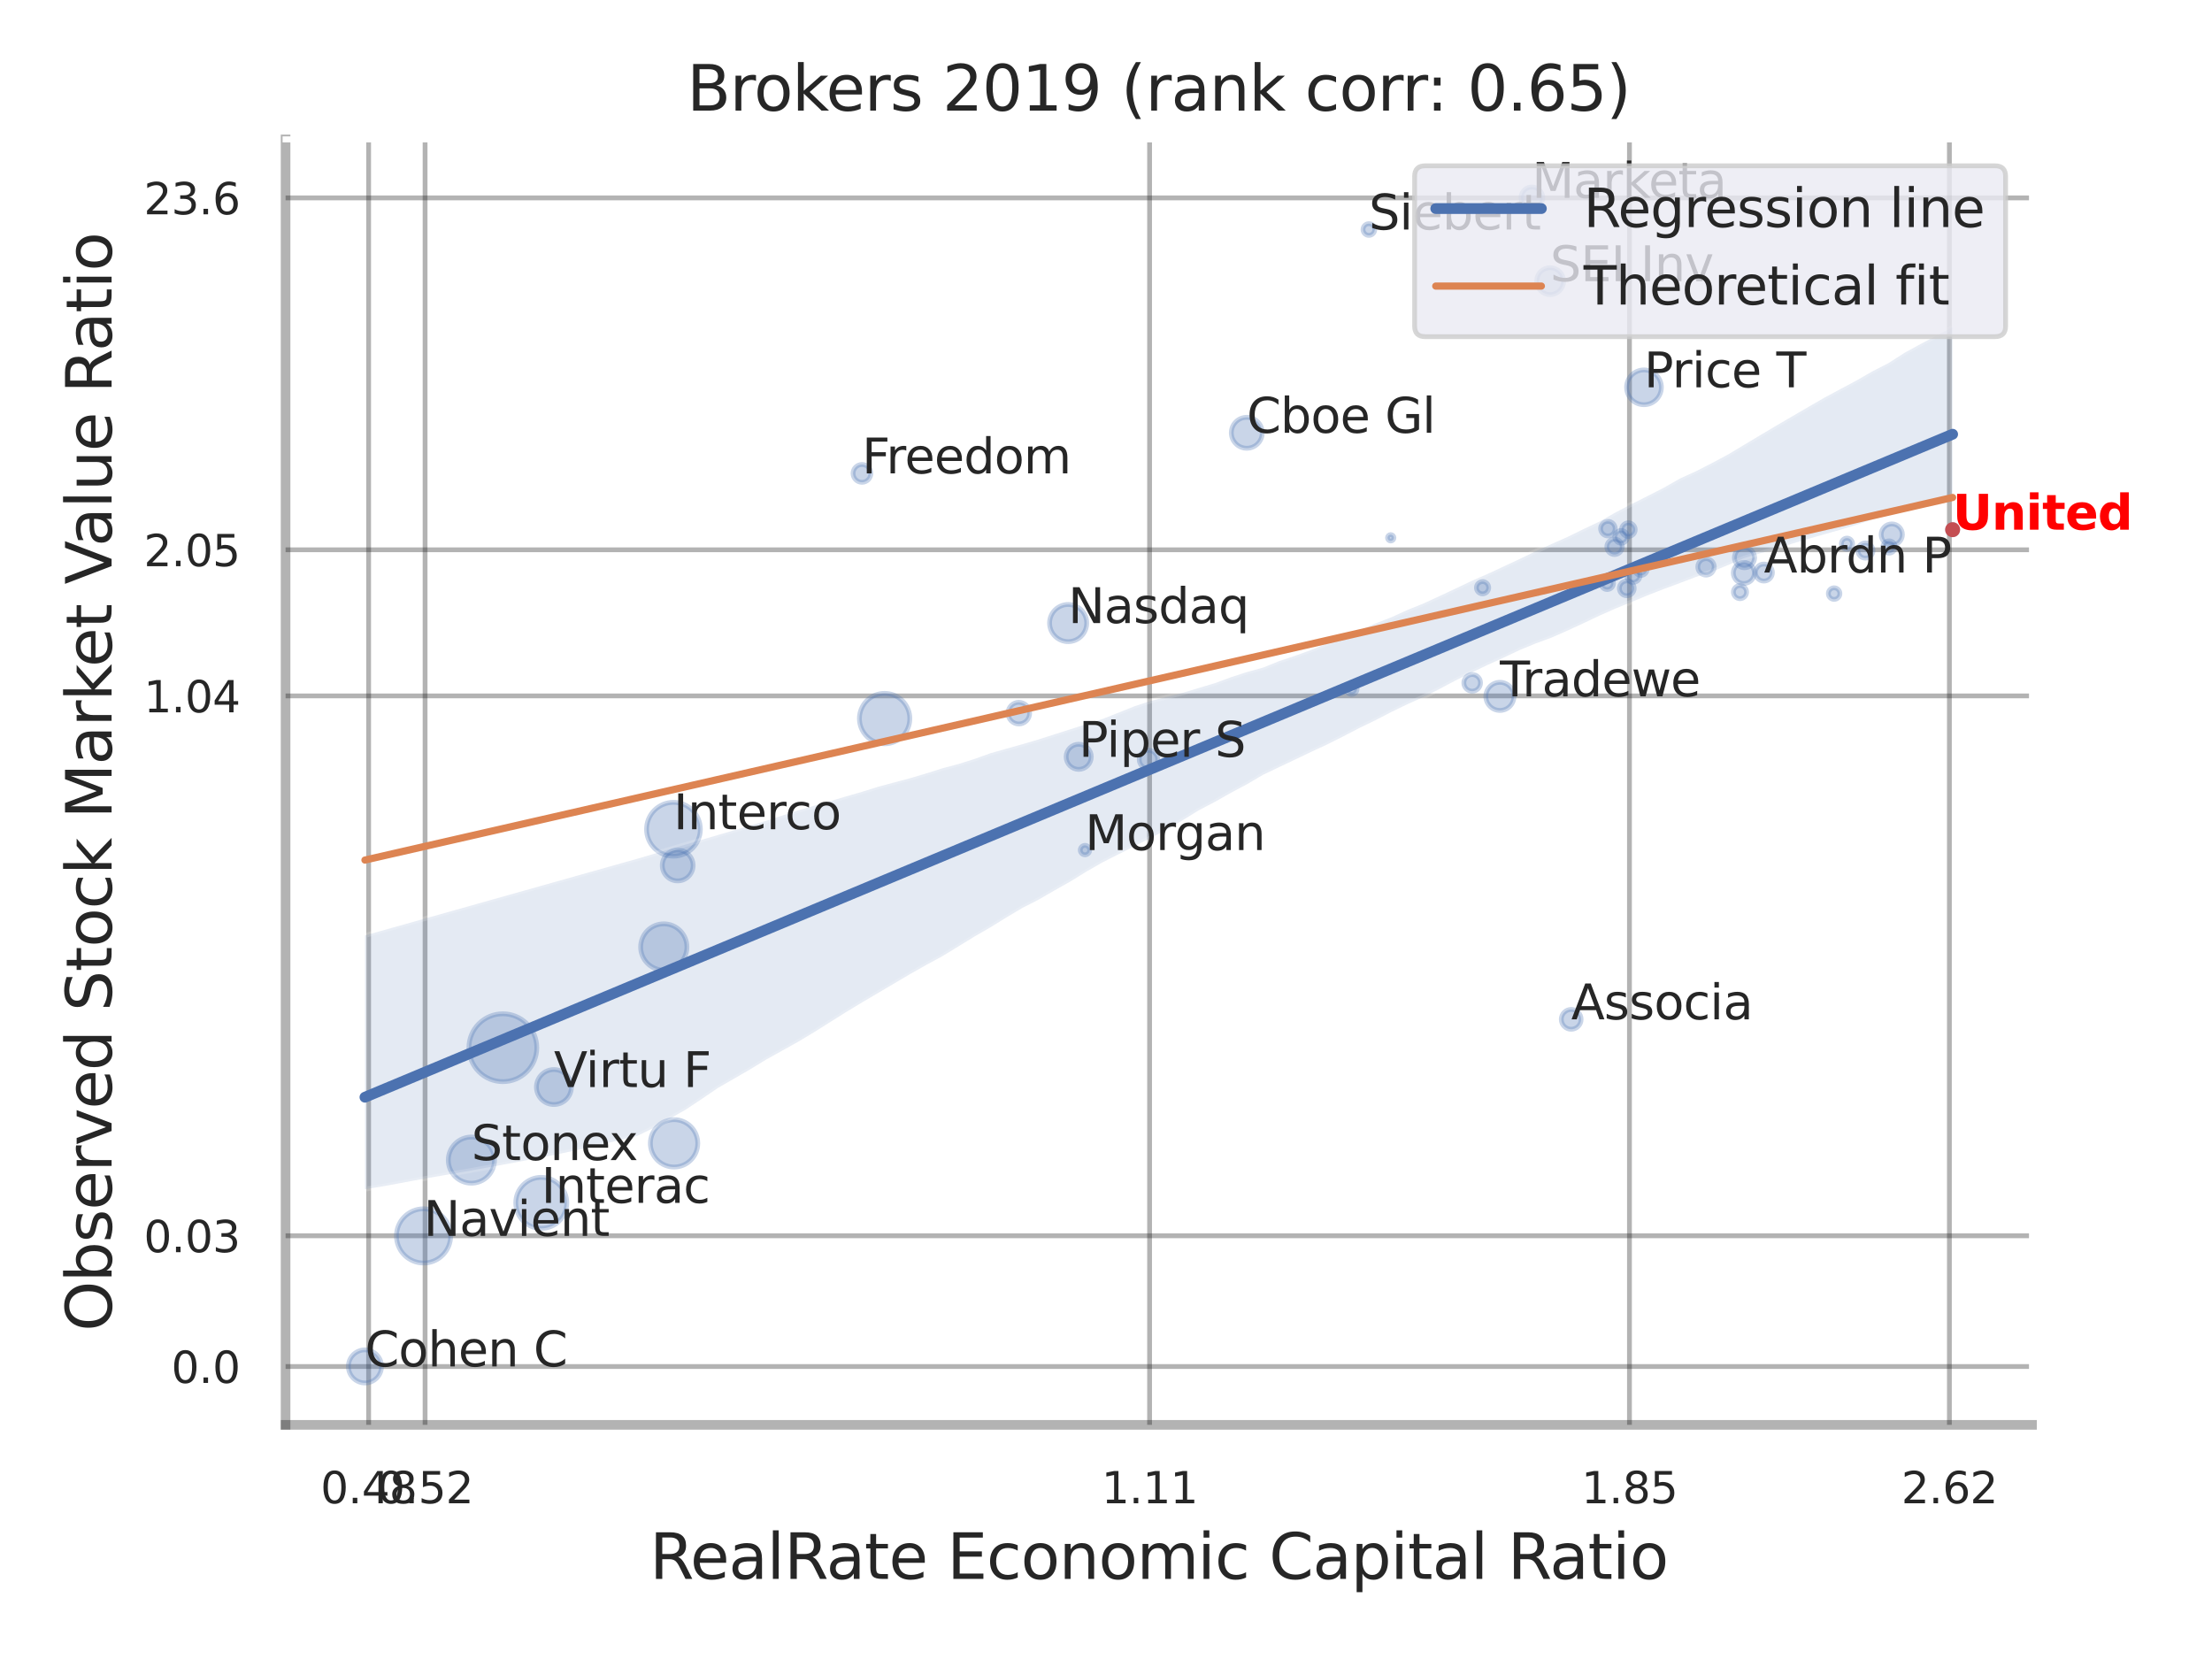
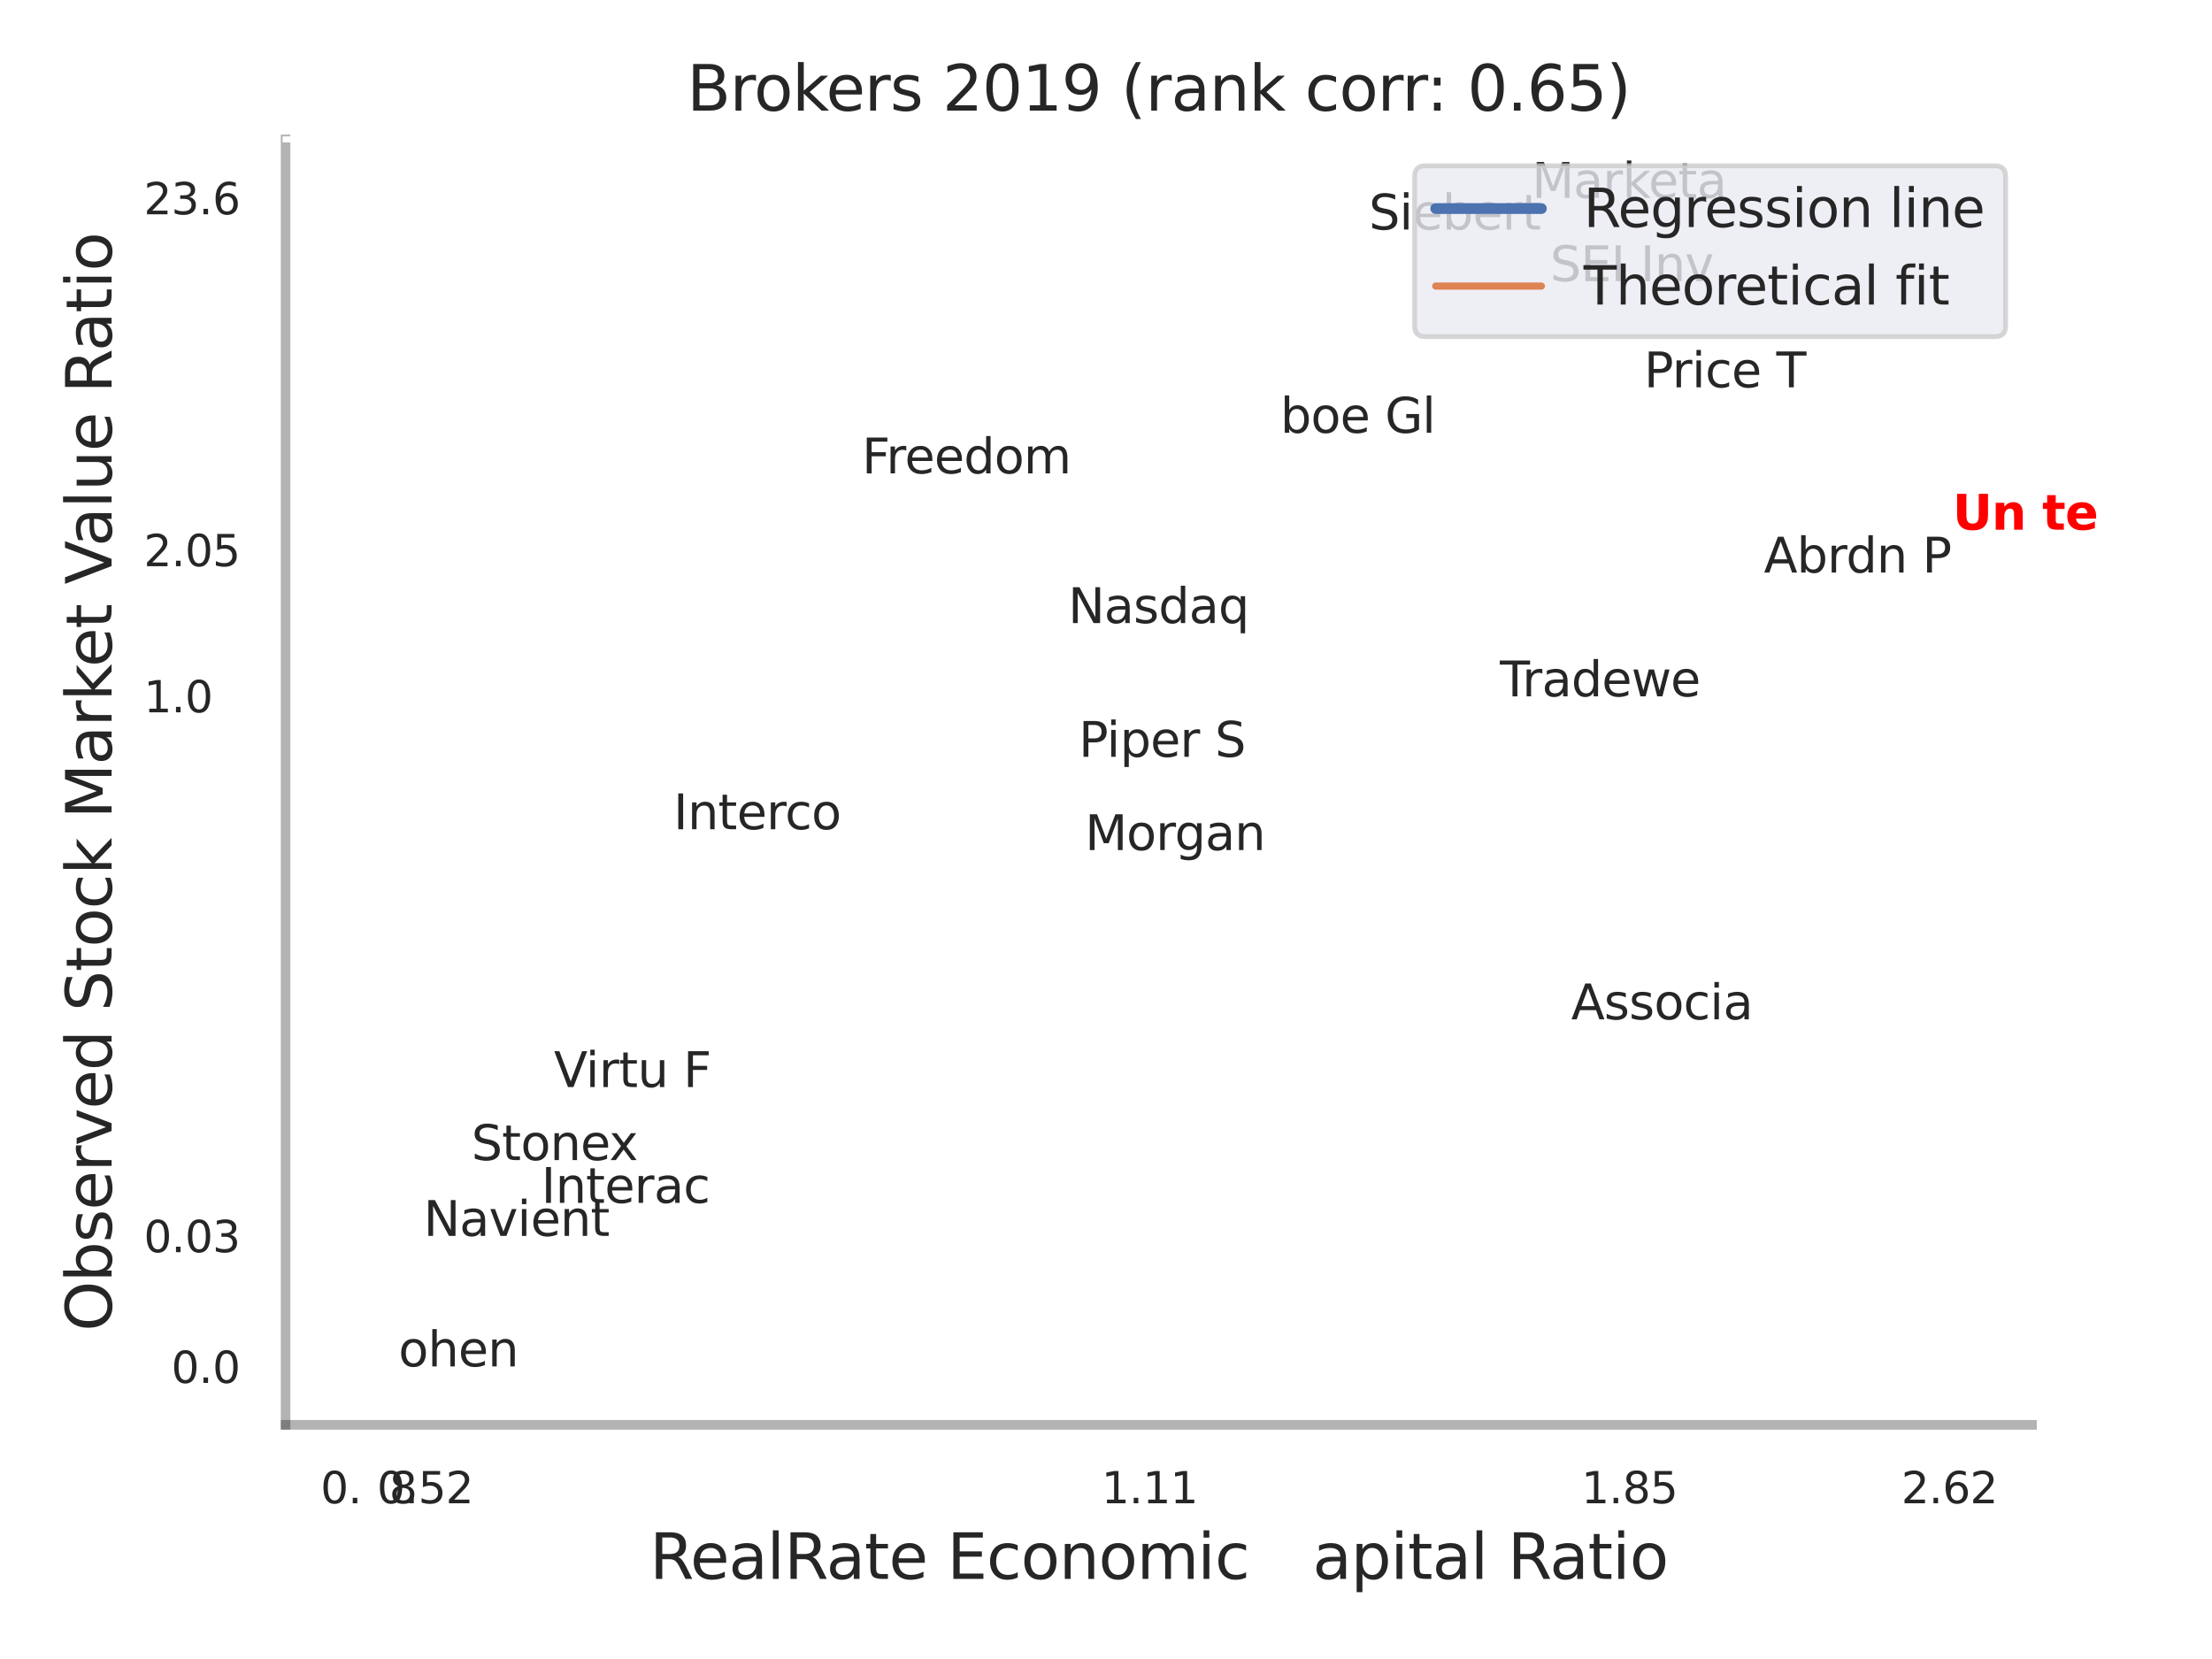
<svg xmlns="http://www.w3.org/2000/svg" xmlns:xlink="http://www.w3.org/1999/xlink" width="460.8pt" height="345.6pt" viewBox="0 0 460.8 345.6" version="1.1">
  <defs>
    <style type="text/css">*{stroke-linejoin: round; stroke-linecap: butt}</style>
  </defs>
  <g id="figure_1">
    <g id="patch_1">
      <path d="M 0 345.6  L 460.8 345.6  L 460.8 0  L 0 0  z " style="fill: #ffffff" />
    </g>
    <g id="axes_1">
      <g id="patch_2">
        <path d="M 59.49 296.82  L 423.303 296.82  L 423.303 29.04  L 59.49 29.04  z " style="fill: #ffffff" />
      </g>
      <g id="matplotlib.axis_1">
        <g id="xtick_1">
          <g id="line2d_1">
            <path d="M 76.791 296.82  L 76.791 29.04  " clip-path="url(#p51ec7fecc8)" style="fill: none; stroke: #000000; stroke-opacity: 0.3; stroke-linecap: round" />
          </g>
          <g id="text_1">
            <g style="fill: #262626" transform="translate(66.772 313.159) scale(0.09 -0.09)">
              <defs>
                <path id="DejaVuSans-30" d="M 2034 4250  Q 1547 4250 1301 3770  Q 1056 3291 1056 2328  Q 1056 1369 1301 889  Q 1547 409 2034 409  Q 2525 409 2770 889  Q 3016 1369 3016 2328  Q 3016 3291 2770 3770  Q 2525 4250 2034 4250  z M 2034 4750  Q 2819 4750 3233 4129  Q 3647 3509 3647 2328  Q 3647 1150 3233 529  Q 2819 -91 2034 -91  Q 1250 -91 836 529  Q 422 1150 422 2328  Q 422 3509 836 4129  Q 1250 4750 2034 4750  z " transform="scale(0.016)" />
                <path id="DejaVuSans-2e" d="M 684 794  L 1344 794  L 1344 0  L 684 0  L 684 794  z " transform="scale(0.016)" />
-                 <path id="DejaVuSans-34" d="M 2419 4116  L 825 1625  L 2419 1625  L 2419 4116  z M 2253 4666  L 3047 4666  L 3047 1625  L 3713 1625  L 3713 1100  L 3047 1100  L 3047 0  L 2419 0  L 2419 1100  L 313 1100  L 313 1709  L 2253 4666  z " transform="scale(0.016)" />
                <path id="DejaVuSans-38" d="M 2034 2216  Q 1584 2216 1326 1975  Q 1069 1734 1069 1313  Q 1069 891 1326 650  Q 1584 409 2034 409  Q 2484 409 2743 651  Q 3003 894 3003 1313  Q 3003 1734 2745 1975  Q 2488 2216 2034 2216  z M 1403 2484  Q 997 2584 770 2862  Q 544 3141 544 3541  Q 544 4100 942 4425  Q 1341 4750 2034 4750  Q 2731 4750 3128 4425  Q 3525 4100 3525 3541  Q 3525 3141 3298 2862  Q 3072 2584 2669 2484  Q 3125 2378 3379 2068  Q 3634 1759 3634 1313  Q 3634 634 3220 271  Q 2806 -91 2034 -91  Q 1263 -91 848 271  Q 434 634 434 1313  Q 434 1759 690 2068  Q 947 2378 1403 2484  z M 1172 3481  Q 1172 3119 1398 2916  Q 1625 2713 2034 2713  Q 2441 2713 2670 2916  Q 2900 3119 2900 3481  Q 2900 3844 2670 4047  Q 2441 4250 2034 4250  Q 1625 4250 1398 4047  Q 1172 3844 1172 3481  z " transform="scale(0.016)" />
              </defs>
              <use xlink:href="#DejaVuSans-30" />
              <use xlink:href="#DejaVuSans-2e" x="63.623" />
              <use xlink:href="#DejaVuSans-34" x="95.41" />
              <use xlink:href="#DejaVuSans-38" x="159.033" />
            </g>
          </g>
        </g>
        <g id="xtick_2">
          <g id="line2d_2">
            <path d="M 88.552 296.82  L 88.552 29.04  " clip-path="url(#p51ec7fecc8)" style="fill: none; stroke: #000000; stroke-opacity: 0.3; stroke-linecap: round" />
          </g>
          <g id="text_2">
            <g style="fill: #262626" transform="translate(78.533 313.159) scale(0.09 -0.09)">
              <defs>
                <path id="DejaVuSans-35" d="M 691 4666  L 3169 4666  L 3169 4134  L 1269 4134  L 1269 2991  Q 1406 3038 1543 3061  Q 1681 3084 1819 3084  Q 2600 3084 3056 2656  Q 3513 2228 3513 1497  Q 3513 744 3044 326  Q 2575 -91 1722 -91  Q 1428 -91 1123 -41  Q 819 9 494 109  L 494 744  Q 775 591 1075 516  Q 1375 441 1709 441  Q 2250 441 2565 725  Q 2881 1009 2881 1497  Q 2881 1984 2565 2268  Q 2250 2553 1709 2553  Q 1456 2553 1204 2497  Q 953 2441 691 2322  L 691 4666  z " transform="scale(0.016)" />
                <path id="DejaVuSans-32" d="M 1228 531  L 3431 531  L 3431 0  L 469 0  L 469 531  Q 828 903 1448 1529  Q 2069 2156 2228 2338  Q 2531 2678 2651 2914  Q 2772 3150 2772 3378  Q 2772 3750 2511 3984  Q 2250 4219 1831 4219  Q 1534 4219 1204 4116  Q 875 4013 500 3803  L 500 4441  Q 881 4594 1212 4672  Q 1544 4750 1819 4750  Q 2544 4750 2975 4387  Q 3406 4025 3406 3419  Q 3406 3131 3298 2873  Q 3191 2616 2906 2266  Q 2828 2175 2409 1742  Q 1991 1309 1228 531  z " transform="scale(0.016)" />
              </defs>
              <use xlink:href="#DejaVuSans-30" />
              <use xlink:href="#DejaVuSans-2e" x="63.623" />
              <use xlink:href="#DejaVuSans-35" x="95.41" />
              <use xlink:href="#DejaVuSans-32" x="159.033" />
            </g>
          </g>
        </g>
        <g id="xtick_3">
          <g id="line2d_3">
            <path d="M 239.481 296.82  L 239.481 29.04  " clip-path="url(#p51ec7fecc8)" style="fill: none; stroke: #000000; stroke-opacity: 0.3; stroke-linecap: round" />
          </g>
          <g id="text_3">
            <g style="fill: #262626" transform="translate(229.462 313.159) scale(0.09 -0.09)">
              <defs>
                <path id="DejaVuSans-31" d="M 794 531  L 1825 531  L 1825 4091  L 703 3866  L 703 4441  L 1819 4666  L 2450 4666  L 2450 531  L 3481 531  L 3481 0  L 794 0  L 794 531  z " transform="scale(0.016)" />
              </defs>
              <use xlink:href="#DejaVuSans-31" />
              <use xlink:href="#DejaVuSans-2e" x="63.623" />
              <use xlink:href="#DejaVuSans-31" x="95.41" />
              <use xlink:href="#DejaVuSans-31" x="159.033" />
            </g>
          </g>
        </g>
        <g id="xtick_4">
          <g id="line2d_4">
            <path d="M 339.447 296.82  L 339.447 29.04  " clip-path="url(#p51ec7fecc8)" style="fill: none; stroke: #000000; stroke-opacity: 0.3; stroke-linecap: round" />
          </g>
          <g id="text_4">
            <g style="fill: #262626" transform="translate(329.428 313.159) scale(0.09 -0.09)">
              <use xlink:href="#DejaVuSans-31" />
              <use xlink:href="#DejaVuSans-2e" x="63.623" />
              <use xlink:href="#DejaVuSans-38" x="95.41" />
              <use xlink:href="#DejaVuSans-35" x="159.033" />
            </g>
          </g>
        </g>
        <g id="xtick_5">
          <g id="line2d_5">
            <path d="M 406.092 296.82  L 406.092 29.04  " clip-path="url(#p51ec7fecc8)" style="fill: none; stroke: #000000; stroke-opacity: 0.3; stroke-linecap: round" />
          </g>
          <g id="text_5">
            <g style="fill: #262626" transform="translate(396.072 313.159) scale(0.09 -0.09)">
              <defs>
                <path id="DejaVuSans-36" d="M 2113 2584  Q 1688 2584 1439 2293  Q 1191 2003 1191 1497  Q 1191 994 1439 701  Q 1688 409 2113 409  Q 2538 409 2786 701  Q 3034 994 3034 1497  Q 3034 2003 2786 2293  Q 2538 2584 2113 2584  z M 3366 4563  L 3366 3988  Q 3128 4100 2886 4159  Q 2644 4219 2406 4219  Q 1781 4219 1451 3797  Q 1122 3375 1075 2522  Q 1259 2794 1537 2939  Q 1816 3084 2150 3084  Q 2853 3084 3261 2657  Q 3669 2231 3669 1497  Q 3669 778 3244 343  Q 2819 -91 2113 -91  Q 1303 -91 875 529  Q 447 1150 447 2328  Q 447 3434 972 4092  Q 1497 4750 2381 4750  Q 2619 4750 2861 4703  Q 3103 4656 3366 4563  z " transform="scale(0.016)" />
              </defs>
              <use xlink:href="#DejaVuSans-32" />
              <use xlink:href="#DejaVuSans-2e" x="63.623" />
              <use xlink:href="#DejaVuSans-36" x="95.41" />
              <use xlink:href="#DejaVuSans-32" x="159.033" />
            </g>
          </g>
        </g>
        <g id="xtick_6" />
        <g id="xtick_7" />
        <g id="xtick_8" />
        <g id="text_6">
          <g style="fill: #262626" transform="translate(135.343 328.908) scale(0.13 -0.13)">
            <defs>
              <path id="DejaVuSans-52" d="M 2841 2188  Q 3044 2119 3236 1894  Q 3428 1669 3622 1275  L 4263 0  L 3584 0  L 2988 1197  Q 2756 1666 2539 1819  Q 2322 1972 1947 1972  L 1259 1972  L 1259 0  L 628 0  L 628 4666  L 2053 4666  Q 2853 4666 3247 4331  Q 3641 3997 3641 3322  Q 3641 2881 3436 2590  Q 3231 2300 2841 2188  z M 1259 4147  L 1259 2491  L 2053 2491  Q 2509 2491 2742 2702  Q 2975 2913 2975 3322  Q 2975 3731 2742 3939  Q 2509 4147 2053 4147  L 1259 4147  z " transform="scale(0.016)" />
              <path id="DejaVuSans-65" d="M 3597 1894  L 3597 1613  L 953 1613  Q 991 1019 1311 708  Q 1631 397 2203 397  Q 2534 397 2845 478  Q 3156 559 3463 722  L 3463 178  Q 3153 47 2828 -22  Q 2503 -91 2169 -91  Q 1331 -91 842 396  Q 353 884 353 1716  Q 353 2575 817 3079  Q 1281 3584 2069 3584  Q 2775 3584 3186 3129  Q 3597 2675 3597 1894  z M 3022 2063  Q 3016 2534 2758 2815  Q 2500 3097 2075 3097  Q 1594 3097 1305 2825  Q 1016 2553 972 2059  L 3022 2063  z " transform="scale(0.016)" />
              <path id="DejaVuSans-61" d="M 2194 1759  Q 1497 1759 1228 1600  Q 959 1441 959 1056  Q 959 750 1161 570  Q 1363 391 1709 391  Q 2188 391 2477 730  Q 2766 1069 2766 1631  L 2766 1759  L 2194 1759  z M 3341 1997  L 3341 0  L 2766 0  L 2766 531  Q 2569 213 2275 61  Q 1981 -91 1556 -91  Q 1019 -91 701 211  Q 384 513 384 1019  Q 384 1609 779 1909  Q 1175 2209 1959 2209  L 2766 2209  L 2766 2266  Q 2766 2663 2505 2880  Q 2244 3097 1772 3097  Q 1472 3097 1187 3025  Q 903 2953 641 2809  L 641 3341  Q 956 3463 1253 3523  Q 1550 3584 1831 3584  Q 2591 3584 2966 3190  Q 3341 2797 3341 1997  z " transform="scale(0.016)" />
              <path id="DejaVuSans-6c" d="M 603 4863  L 1178 4863  L 1178 0  L 603 0  L 603 4863  z " transform="scale(0.016)" />
              <path id="DejaVuSans-74" d="M 1172 4494  L 1172 3500  L 2356 3500  L 2356 3053  L 1172 3053  L 1172 1153  Q 1172 725 1289 603  Q 1406 481 1766 481  L 2356 481  L 2356 0  L 1766 0  Q 1100 0 847 248  Q 594 497 594 1153  L 594 3053  L 172 3053  L 172 3500  L 594 3500  L 594 4494  L 1172 4494  z " transform="scale(0.016)" />
              <path id="DejaVuSans-20" transform="scale(0.016)" />
              <path id="DejaVuSans-45" d="M 628 4666  L 3578 4666  L 3578 4134  L 1259 4134  L 1259 2753  L 3481 2753  L 3481 2222  L 1259 2222  L 1259 531  L 3634 531  L 3634 0  L 628 0  L 628 4666  z " transform="scale(0.016)" />
              <path id="DejaVuSans-63" d="M 3122 3366  L 3122 2828  Q 2878 2963 2633 3030  Q 2388 3097 2138 3097  Q 1578 3097 1268 2742  Q 959 2388 959 1747  Q 959 1106 1268 751  Q 1578 397 2138 397  Q 2388 397 2633 464  Q 2878 531 3122 666  L 3122 134  Q 2881 22 2623 -34  Q 2366 -91 2075 -91  Q 1284 -91 818 406  Q 353 903 353 1747  Q 353 2603 823 3093  Q 1294 3584 2113 3584  Q 2378 3584 2631 3529  Q 2884 3475 3122 3366  z " transform="scale(0.016)" />
              <path id="DejaVuSans-6f" d="M 1959 3097  Q 1497 3097 1228 2736  Q 959 2375 959 1747  Q 959 1119 1226 758  Q 1494 397 1959 397  Q 2419 397 2687 759  Q 2956 1122 2956 1747  Q 2956 2369 2687 2733  Q 2419 3097 1959 3097  z M 1959 3584  Q 2709 3584 3137 3096  Q 3566 2609 3566 1747  Q 3566 888 3137 398  Q 2709 -91 1959 -91  Q 1206 -91 779 398  Q 353 888 353 1747  Q 353 2609 779 3096  Q 1206 3584 1959 3584  z " transform="scale(0.016)" />
              <path id="DejaVuSans-6e" d="M 3513 2113  L 3513 0  L 2938 0  L 2938 2094  Q 2938 2591 2744 2837  Q 2550 3084 2163 3084  Q 1697 3084 1428 2787  Q 1159 2491 1159 1978  L 1159 0  L 581 0  L 581 3500  L 1159 3500  L 1159 2956  Q 1366 3272 1645 3428  Q 1925 3584 2291 3584  Q 2894 3584 3203 3211  Q 3513 2838 3513 2113  z " transform="scale(0.016)" />
              <path id="DejaVuSans-6d" d="M 3328 2828  Q 3544 3216 3844 3400  Q 4144 3584 4550 3584  Q 5097 3584 5394 3201  Q 5691 2819 5691 2113  L 5691 0  L 5113 0  L 5113 2094  Q 5113 2597 4934 2840  Q 4756 3084 4391 3084  Q 3944 3084 3684 2787  Q 3425 2491 3425 1978  L 3425 0  L 2847 0  L 2847 2094  Q 2847 2600 2669 2842  Q 2491 3084 2119 3084  Q 1678 3084 1418 2786  Q 1159 2488 1159 1978  L 1159 0  L 581 0  L 581 3500  L 1159 3500  L 1159 2956  Q 1356 3278 1631 3431  Q 1906 3584 2284 3584  Q 2666 3584 2933 3390  Q 3200 3197 3328 2828  z " transform="scale(0.016)" />
              <path id="DejaVuSans-69" d="M 603 3500  L 1178 3500  L 1178 0  L 603 0  L 603 3500  z M 603 4863  L 1178 4863  L 1178 4134  L 603 4134  L 603 4863  z " transform="scale(0.016)" />
-               <path id="DejaVuSans-43" d="M 4122 4306  L 4122 3641  Q 3803 3938 3442 4084  Q 3081 4231 2675 4231  Q 1875 4231 1450 3742  Q 1025 3253 1025 2328  Q 1025 1406 1450 917  Q 1875 428 2675 428  Q 3081 428 3442 575  Q 3803 722 4122 1019  L 4122 359  Q 3791 134 3420 21  Q 3050 -91 2638 -91  Q 1578 -91 968 557  Q 359 1206 359 2328  Q 359 3453 968 4101  Q 1578 4750 2638 4750  Q 3056 4750 3426 4639  Q 3797 4528 4122 4306  z " transform="scale(0.016)" />
              <path id="DejaVuSans-70" d="M 1159 525  L 1159 -1331  L 581 -1331  L 581 3500  L 1159 3500  L 1159 2969  Q 1341 3281 1617 3432  Q 1894 3584 2278 3584  Q 2916 3584 3314 3078  Q 3713 2572 3713 1747  Q 3713 922 3314 415  Q 2916 -91 2278 -91  Q 1894 -91 1617 61  Q 1341 213 1159 525  z M 3116 1747  Q 3116 2381 2855 2742  Q 2594 3103 2138 3103  Q 1681 3103 1420 2742  Q 1159 2381 1159 1747  Q 1159 1113 1420 752  Q 1681 391 2138 391  Q 2594 391 2855 752  Q 3116 1113 3116 1747  z " transform="scale(0.016)" />
            </defs>
            <use xlink:href="#DejaVuSans-52" />
            <use xlink:href="#DejaVuSans-65" x="64.982" />
            <use xlink:href="#DejaVuSans-61" x="126.506" />
            <use xlink:href="#DejaVuSans-6c" x="187.785" />
            <use xlink:href="#DejaVuSans-52" x="215.568" />
            <use xlink:href="#DejaVuSans-61" x="282.801" />
            <use xlink:href="#DejaVuSans-74" x="344.08" />
            <use xlink:href="#DejaVuSans-65" x="383.289" />
            <use xlink:href="#DejaVuSans-20" x="444.812" />
            <use xlink:href="#DejaVuSans-45" x="476.6" />
            <use xlink:href="#DejaVuSans-63" x="539.783" />
            <use xlink:href="#DejaVuSans-6f" x="594.764" />
            <use xlink:href="#DejaVuSans-6e" x="655.945" />
            <use xlink:href="#DejaVuSans-6f" x="719.324" />
            <use xlink:href="#DejaVuSans-6d" x="780.506" />
            <use xlink:href="#DejaVuSans-69" x="877.918" />
            <use xlink:href="#DejaVuSans-63" x="905.701" />
            <use xlink:href="#DejaVuSans-20" x="960.682" />
            <use xlink:href="#DejaVuSans-43" x="992.469" />
            <use xlink:href="#DejaVuSans-61" x="1062.293" />
            <use xlink:href="#DejaVuSans-70" x="1123.572" />
            <use xlink:href="#DejaVuSans-69" x="1187.049" />
            <use xlink:href="#DejaVuSans-74" x="1214.832" />
            <use xlink:href="#DejaVuSans-61" x="1254.041" />
            <use xlink:href="#DejaVuSans-6c" x="1315.32" />
            <use xlink:href="#DejaVuSans-20" x="1343.104" />
            <use xlink:href="#DejaVuSans-52" x="1374.891" />
            <use xlink:href="#DejaVuSans-61" x="1442.123" />
            <use xlink:href="#DejaVuSans-74" x="1503.402" />
            <use xlink:href="#DejaVuSans-69" x="1542.611" />
            <use xlink:href="#DejaVuSans-6f" x="1570.395" />
          </g>
        </g>
      </g>
      <g id="matplotlib.axis_2">
        <g id="ytick_1">
          <g id="line2d_6">
            <path d="M 59.49 284.668  L 423.303 284.668  " clip-path="url(#p51ec7fecc8)" style="fill: none; stroke: #000000; stroke-opacity: 0.3; stroke-linecap: round" />
          </g>
          <g id="text_7">
            <g style="fill: #262626" transform="translate(35.677 288.087) scale(0.09 -0.09)">
              <use xlink:href="#DejaVuSans-30" />
              <use xlink:href="#DejaVuSans-2e" x="63.623" />
              <use xlink:href="#DejaVuSans-30" x="95.41" />
            </g>
          </g>
        </g>
        <g id="ytick_2">
          <g id="line2d_7">
            <path d="M 59.49 257.435  L 423.303 257.435  " clip-path="url(#p51ec7fecc8)" style="fill: none; stroke: #000000; stroke-opacity: 0.3; stroke-linecap: round" />
          </g>
          <g id="text_8">
            <g style="fill: #262626" transform="translate(29.951 260.854) scale(0.09 -0.09)">
              <defs>
                <path id="DejaVuSans-33" d="M 2597 2516  Q 3050 2419 3304 2112  Q 3559 1806 3559 1356  Q 3559 666 3084 287  Q 2609 -91 1734 -91  Q 1441 -91 1130 -33  Q 819 25 488 141  L 488 750  Q 750 597 1062 519  Q 1375 441 1716 441  Q 2309 441 2620 675  Q 2931 909 2931 1356  Q 2931 1769 2642 2001  Q 2353 2234 1838 2234  L 1294 2234  L 1294 2753  L 1863 2753  Q 2328 2753 2575 2939  Q 2822 3125 2822 3475  Q 2822 3834 2567 4026  Q 2313 4219 1838 4219  Q 1578 4219 1281 4162  Q 984 4106 628 3988  L 628 4550  Q 988 4650 1302 4700  Q 1616 4750 1894 4750  Q 2613 4750 3031 4423  Q 3450 4097 3450 3541  Q 3450 3153 3228 2886  Q 3006 2619 2597 2516  z " transform="scale(0.016)" />
              </defs>
              <use xlink:href="#DejaVuSans-30" />
              <use xlink:href="#DejaVuSans-2e" x="63.623" />
              <use xlink:href="#DejaVuSans-30" x="95.41" />
              <use xlink:href="#DejaVuSans-33" x="159.033" />
            </g>
          </g>
        </g>
        <g id="ytick_3">
          <g id="line2d_8">
            <path d="M 59.49 144.97  L 423.303 144.97  " clip-path="url(#p51ec7fecc8)" style="fill: none; stroke: #000000; stroke-opacity: 0.3; stroke-linecap: round" />
          </g>
          <g id="text_9">
            <g style="fill: #262626" transform="translate(29.951 148.389) scale(0.09 -0.09)">
              <use xlink:href="#DejaVuSans-31" />
              <use xlink:href="#DejaVuSans-2e" x="63.623" />
              <use xlink:href="#DejaVuSans-30" x="95.41" />
              <use xlink:href="#DejaVuSans-34" x="159.033" />
            </g>
          </g>
        </g>
        <g id="ytick_4">
          <g id="line2d_9">
            <path d="M 59.49 114.53  L 423.303 114.53  " clip-path="url(#p51ec7fecc8)" style="fill: none; stroke: #000000; stroke-opacity: 0.3; stroke-linecap: round" />
          </g>
          <g id="text_10">
            <g style="fill: #262626" transform="translate(29.951 117.949) scale(0.09 -0.09)">
              <use xlink:href="#DejaVuSans-32" />
              <use xlink:href="#DejaVuSans-2e" x="63.623" />
              <use xlink:href="#DejaVuSans-30" x="95.41" />
              <use xlink:href="#DejaVuSans-35" x="159.033" />
            </g>
          </g>
        </g>
        <g id="ytick_5">
          <g id="line2d_10">
            <path d="M 59.49 41.225  L 423.303 41.225  " clip-path="url(#p51ec7fecc8)" style="fill: none; stroke: #000000; stroke-opacity: 0.3; stroke-linecap: round" />
          </g>
          <g id="text_11">
            <g style="fill: #262626" transform="translate(29.951 44.645) scale(0.09 -0.09)">
              <use xlink:href="#DejaVuSans-32" />
              <use xlink:href="#DejaVuSans-33" x="63.623" />
              <use xlink:href="#DejaVuSans-2e" x="127.246" />
              <use xlink:href="#DejaVuSans-36" x="159.033" />
            </g>
          </g>
        </g>
        <g id="ytick_6" />
        <g id="ytick_7" />
        <g id="ytick_8" />
        <g id="ytick_9" />
        <g id="text_12">
          <g style="fill: #262626" transform="translate(23.247 277.332) rotate(-90) scale(0.13 -0.13)">
            <defs>
              <path id="DejaVuSans-4f" d="M 2522 4238  Q 1834 4238 1429 3725  Q 1025 3213 1025 2328  Q 1025 1447 1429 934  Q 1834 422 2522 422  Q 3209 422 3611 934  Q 4013 1447 4013 2328  Q 4013 3213 3611 3725  Q 3209 4238 2522 4238  z M 2522 4750  Q 3503 4750 4090 4092  Q 4678 3434 4678 2328  Q 4678 1225 4090 567  Q 3503 -91 2522 -91  Q 1538 -91 948 565  Q 359 1222 359 2328  Q 359 3434 948 4092  Q 1538 4750 2522 4750  z " transform="scale(0.016)" />
              <path id="DejaVuSans-62" d="M 3116 1747  Q 3116 2381 2855 2742  Q 2594 3103 2138 3103  Q 1681 3103 1420 2742  Q 1159 2381 1159 1747  Q 1159 1113 1420 752  Q 1681 391 2138 391  Q 2594 391 2855 752  Q 3116 1113 3116 1747  z M 1159 2969  Q 1341 3281 1617 3432  Q 1894 3584 2278 3584  Q 2916 3584 3314 3078  Q 3713 2572 3713 1747  Q 3713 922 3314 415  Q 2916 -91 2278 -91  Q 1894 -91 1617 61  Q 1341 213 1159 525  L 1159 0  L 581 0  L 581 4863  L 1159 4863  L 1159 2969  z " transform="scale(0.016)" />
              <path id="DejaVuSans-73" d="M 2834 3397  L 2834 2853  Q 2591 2978 2328 3040  Q 2066 3103 1784 3103  Q 1356 3103 1142 2972  Q 928 2841 928 2578  Q 928 2378 1081 2264  Q 1234 2150 1697 2047  L 1894 2003  Q 2506 1872 2764 1633  Q 3022 1394 3022 966  Q 3022 478 2636 193  Q 2250 -91 1575 -91  Q 1294 -91 989 -36  Q 684 19 347 128  L 347 722  Q 666 556 975 473  Q 1284 391 1588 391  Q 1994 391 2212 530  Q 2431 669 2431 922  Q 2431 1156 2273 1281  Q 2116 1406 1581 1522  L 1381 1569  Q 847 1681 609 1914  Q 372 2147 372 2553  Q 372 3047 722 3315  Q 1072 3584 1716 3584  Q 2034 3584 2315 3537  Q 2597 3491 2834 3397  z " transform="scale(0.016)" />
              <path id="DejaVuSans-72" d="M 2631 2963  Q 2534 3019 2420 3045  Q 2306 3072 2169 3072  Q 1681 3072 1420 2755  Q 1159 2438 1159 1844  L 1159 0  L 581 0  L 581 3500  L 1159 3500  L 1159 2956  Q 1341 3275 1631 3429  Q 1922 3584 2338 3584  Q 2397 3584 2469 3576  Q 2541 3569 2628 3553  L 2631 2963  z " transform="scale(0.016)" />
              <path id="DejaVuSans-76" d="M 191 3500  L 800 3500  L 1894 563  L 2988 3500  L 3597 3500  L 2284 0  L 1503 0  L 191 3500  z " transform="scale(0.016)" />
              <path id="DejaVuSans-64" d="M 2906 2969  L 2906 4863  L 3481 4863  L 3481 0  L 2906 0  L 2906 525  Q 2725 213 2448 61  Q 2172 -91 1784 -91  Q 1150 -91 751 415  Q 353 922 353 1747  Q 353 2572 751 3078  Q 1150 3584 1784 3584  Q 2172 3584 2448 3432  Q 2725 3281 2906 2969  z M 947 1747  Q 947 1113 1208 752  Q 1469 391 1925 391  Q 2381 391 2643 752  Q 2906 1113 2906 1747  Q 2906 2381 2643 2742  Q 2381 3103 1925 3103  Q 1469 3103 1208 2742  Q 947 2381 947 1747  z " transform="scale(0.016)" />
              <path id="DejaVuSans-53" d="M 3425 4513  L 3425 3897  Q 3066 4069 2747 4153  Q 2428 4238 2131 4238  Q 1616 4238 1336 4038  Q 1056 3838 1056 3469  Q 1056 3159 1242 3001  Q 1428 2844 1947 2747  L 2328 2669  Q 3034 2534 3370 2195  Q 3706 1856 3706 1288  Q 3706 609 3251 259  Q 2797 -91 1919 -91  Q 1588 -91 1214 -16  Q 841 59 441 206  L 441 856  Q 825 641 1194 531  Q 1563 422 1919 422  Q 2459 422 2753 634  Q 3047 847 3047 1241  Q 3047 1584 2836 1778  Q 2625 1972 2144 2069  L 1759 2144  Q 1053 2284 737 2584  Q 422 2884 422 3419  Q 422 4038 858 4394  Q 1294 4750 2059 4750  Q 2388 4750 2728 4690  Q 3069 4631 3425 4513  z " transform="scale(0.016)" />
              <path id="DejaVuSans-6b" d="M 581 4863  L 1159 4863  L 1159 1991  L 2875 3500  L 3609 3500  L 1753 1863  L 3688 0  L 2938 0  L 1159 1709  L 1159 0  L 581 0  L 581 4863  z " transform="scale(0.016)" />
              <path id="DejaVuSans-4d" d="M 628 4666  L 1569 4666  L 2759 1491  L 3956 4666  L 4897 4666  L 4897 0  L 4281 0  L 4281 4097  L 3078 897  L 2444 897  L 1241 4097  L 1241 0  L 628 0  L 628 4666  z " transform="scale(0.016)" />
              <path id="DejaVuSans-56" d="M 1831 0  L 50 4666  L 709 4666  L 2188 738  L 3669 4666  L 4325 4666  L 2547 0  L 1831 0  z " transform="scale(0.016)" />
              <path id="DejaVuSans-75" d="M 544 1381  L 544 3500  L 1119 3500  L 1119 1403  Q 1119 906 1312 657  Q 1506 409 1894 409  Q 2359 409 2629 706  Q 2900 1003 2900 1516  L 2900 3500  L 3475 3500  L 3475 0  L 2900 0  L 2900 538  Q 2691 219 2414 64  Q 2138 -91 1772 -91  Q 1169 -91 856 284  Q 544 659 544 1381  z M 1991 3584  L 1991 3584  z " transform="scale(0.016)" />
            </defs>
            <use xlink:href="#DejaVuSans-4f" />
            <use xlink:href="#DejaVuSans-62" x="78.711" />
            <use xlink:href="#DejaVuSans-73" x="142.188" />
            <use xlink:href="#DejaVuSans-65" x="194.287" />
            <use xlink:href="#DejaVuSans-72" x="255.811" />
            <use xlink:href="#DejaVuSans-76" x="296.924" />
            <use xlink:href="#DejaVuSans-65" x="356.104" />
            <use xlink:href="#DejaVuSans-64" x="417.627" />
            <use xlink:href="#DejaVuSans-20" x="481.104" />
            <use xlink:href="#DejaVuSans-53" x="512.891" />
            <use xlink:href="#DejaVuSans-74" x="576.367" />
            <use xlink:href="#DejaVuSans-6f" x="615.576" />
            <use xlink:href="#DejaVuSans-63" x="676.758" />
            <use xlink:href="#DejaVuSans-6b" x="731.738" />
            <use xlink:href="#DejaVuSans-20" x="789.648" />
            <use xlink:href="#DejaVuSans-4d" x="821.436" />
            <use xlink:href="#DejaVuSans-61" x="907.715" />
            <use xlink:href="#DejaVuSans-72" x="968.994" />
            <use xlink:href="#DejaVuSans-6b" x="1010.107" />
            <use xlink:href="#DejaVuSans-65" x="1064.393" />
            <use xlink:href="#DejaVuSans-74" x="1125.916" />
            <use xlink:href="#DejaVuSans-20" x="1165.125" />
            <use xlink:href="#DejaVuSans-56" x="1196.912" />
            <use xlink:href="#DejaVuSans-61" x="1257.57" />
            <use xlink:href="#DejaVuSans-6c" x="1318.85" />
            <use xlink:href="#DejaVuSans-75" x="1346.633" />
            <use xlink:href="#DejaVuSans-65" x="1410.012" />
            <use xlink:href="#DejaVuSans-20" x="1471.535" />
            <use xlink:href="#DejaVuSans-52" x="1503.322" />
            <use xlink:href="#DejaVuSans-61" x="1570.555" />
            <use xlink:href="#DejaVuSans-74" x="1631.834" />
            <use xlink:href="#DejaVuSans-69" x="1671.043" />
            <use xlink:href="#DejaVuSans-6f" x="1698.826" />
          </g>
        </g>
      </g>
      <g id="PathCollection_1">
        <path d="M 285.164 49.035  C 285.488 49.035 285.798 48.906 286.027 48.677  C 286.256 48.448 286.385 48.137 286.385 47.814  C 286.385 47.49 286.256 47.179 286.027 46.95  C 285.798 46.721 285.488 46.592 285.164 46.592  C 284.84 46.592 284.529 46.721 284.3 46.95  C 284.071 47.179 283.943 47.49 283.943 47.814  C 283.943 48.137 284.071 48.448 284.3 48.677  C 284.529 48.906 284.84 49.035 285.164 49.035  z " clip-path="url(#p51ec7fecc8)" style="fill: #4c72b0; fill-opacity: 0.3; stroke: #4c72b0; stroke-opacity: 0.3" />
        <path d="M 140.421 243.114  C 141.73 243.114 142.986 242.594 143.912 241.668  C 144.838 240.743 145.358 239.487 145.358 238.177  C 145.358 236.868 144.838 235.612 143.912 234.686  C 142.986 233.76 141.73 233.24 140.421 233.24  C 139.111 233.24 137.856 233.76 136.93 234.686  C 136.004 235.612 135.484 236.868 135.484 238.177  C 135.484 239.487 136.004 240.743 136.93 241.668  C 137.856 242.594 139.111 243.114 140.421 243.114  z " clip-path="url(#p51ec7fecc8)" style="fill: #4c72b0; fill-opacity: 0.3; stroke: #4c72b0; stroke-opacity: 0.3" />
        <path d="M 104.754 225.329  C 106.63 225.329 108.428 224.584 109.754 223.258  C 111.08 221.932 111.826 220.133 111.826 218.258  C 111.826 216.383 111.08 214.584 109.754 213.258  C 108.428 211.932 106.63 211.187 104.754 211.187  C 102.879 211.187 101.08 211.932 99.754 213.258  C 98.428 214.584 97.683 216.383 97.683 218.258  C 97.683 220.133 98.428 221.932 99.754 223.258  C 101.08 224.584 102.879 225.329 104.754 225.329  z " clip-path="url(#p51ec7fecc8)" style="fill: #4c72b0; fill-opacity: 0.3; stroke: #4c72b0; stroke-opacity: 0.3" />
        <path d="M 322.916 61.374  C 323.659 61.374 324.372 61.078 324.897 60.553  C 325.423 60.027 325.718 59.314 325.718 58.571  C 325.718 57.828 325.423 57.115 324.897 56.589  C 324.372 56.064 323.659 55.769 322.916 55.769  C 322.173 55.769 321.46 56.064 320.934 56.589  C 320.409 57.115 320.113 57.828 320.113 58.571  C 320.113 59.314 320.409 60.027 320.934 60.553  C 321.46 61.078 322.173 61.374 322.916 61.374  z " clip-path="url(#p51ec7fecc8)" style="fill: #4c72b0; fill-opacity: 0.3; stroke: #4c72b0; stroke-opacity: 0.3" />
        <path d="M 138.28 202.092  C 139.559 202.092 140.785 201.584 141.689 200.68  C 142.593 199.776 143.101 198.55 143.101 197.272  C 143.101 195.993 142.593 194.767 141.689 193.863  C 140.785 192.959 139.559 192.451 138.28 192.451  C 137.002 192.451 135.776 192.959 134.872 193.863  C 133.968 194.767 133.46 195.993 133.46 197.272  C 133.46 198.55 133.968 199.776 134.872 200.68  C 135.776 201.584 137.002 202.092 138.28 202.092  z " clip-path="url(#p51ec7fecc8)" style="fill: #4c72b0; fill-opacity: 0.3; stroke: #4c72b0; stroke-opacity: 0.3" />
        <path d="M 212.242 150.816  C 212.839 150.816 213.413 150.579 213.836 150.156  C 214.258 149.733 214.496 149.16 214.496 148.562  C 214.496 147.964 214.258 147.391 213.836 146.968  C 213.413 146.545 212.839 146.307 212.242 146.307  C 211.644 146.307 211.07 146.545 210.647 146.968  C 210.225 147.391 209.987 147.964 209.987 148.562  C 209.987 149.16 210.225 149.733 210.647 150.156  C 211.07 150.579 211.644 150.816 212.242 150.816  z " clip-path="url(#p51ec7fecc8)" style="fill: #4c72b0; fill-opacity: 0.3; stroke: #4c72b0; stroke-opacity: 0.3" />
        <path d="M 98.198 246.479  C 99.473 246.479 100.696 245.972 101.598 245.071  C 102.5 244.169 103.007 242.946 103.007 241.67  C 103.007 240.395 102.5 239.172 101.598 238.27  C 100.696 237.368 99.473 236.861 98.198 236.861  C 96.923 236.861 95.699 237.368 94.798 238.27  C 93.896 239.172 93.389 240.395 93.389 241.67  C 93.389 242.946 93.896 244.169 94.798 245.071  C 95.699 245.972 96.923 246.479 98.198 246.479  z " clip-path="url(#p51ec7fecc8)" style="fill: #4c72b0; fill-opacity: 0.3; stroke: #4c72b0; stroke-opacity: 0.3" />
        <path d="M 179.562 100.472  C 180.054 100.472 180.526 100.276 180.874 99.929  C 181.222 99.581 181.417 99.109 181.417 98.617  C 181.417 98.125 181.222 97.653 180.874 97.305  C 180.526 96.958 180.054 96.762 179.562 96.762  C 179.071 96.762 178.599 96.958 178.251 97.305  C 177.903 97.653 177.708 98.125 177.708 98.617  C 177.708 99.109 177.903 99.581 178.251 99.929  C 178.599 100.276 179.071 100.472 179.562 100.472  z " clip-path="url(#p51ec7fecc8)" style="fill: #4c72b0; fill-opacity: 0.3; stroke: #4c72b0; stroke-opacity: 0.3" />
        <path d="M 239.246 160.142  C 239.756 160.142 240.245 159.94 240.605 159.579  C 240.966 159.219 241.169 158.73 241.169 158.22  C 241.169 157.71 240.966 157.221 240.605 156.86  C 240.245 156.5 239.756 156.297 239.246 156.297  C 238.736 156.297 238.247 156.5 237.887 156.86  C 237.526 157.221 237.324 157.71 237.324 158.22  C 237.324 158.73 237.526 159.219 237.887 159.579  C 238.247 159.94 238.736 160.142 239.246 160.142  z " clip-path="url(#p51ec7fecc8)" style="fill: #4c72b0; fill-opacity: 0.3; stroke: #4c72b0; stroke-opacity: 0.3" />
        <path d="M 141.175 183.505  C 142.028 183.505 142.845 183.166 143.448 182.564  C 144.051 181.961 144.389 181.143 144.389 180.291  C 144.389 179.439 144.051 178.621 143.448 178.018  C 142.845 177.416 142.028 177.077 141.175 177.077  C 140.323 177.077 139.505 177.416 138.903 178.018  C 138.3 178.621 137.961 179.439 137.961 180.291  C 137.961 181.143 138.3 181.961 138.903 182.564  C 139.505 183.166 140.323 183.505 141.175 183.505  z " clip-path="url(#p51ec7fecc8)" style="fill: #4c72b0; fill-opacity: 0.3; stroke: #4c72b0; stroke-opacity: 0.3" />
        <path d="M 342.474 84.306  C 343.435 84.306 344.356 83.925 345.035 83.245  C 345.715 82.566 346.096 81.644 346.096 80.684  C 346.096 79.723 345.715 78.801 345.035 78.122  C 344.356 77.443 343.435 77.061 342.474 77.061  C 341.513 77.061 340.592 77.443 339.912 78.122  C 339.233 78.801 338.851 79.723 338.851 80.684  C 338.851 81.644 339.233 82.566 339.912 83.245  C 340.592 83.925 341.513 84.306 342.474 84.306  z " clip-path="url(#p51ec7fecc8)" style="fill: #4c72b0; fill-opacity: 0.3; stroke: #4c72b0; stroke-opacity: 0.3" />
        <path d="M 222.515 133.663  C 223.54 133.663 224.525 133.256 225.25 132.53  C 225.975 131.805 226.383 130.821 226.383 129.795  C 226.383 128.769 225.975 127.785 225.25 127.059  C 224.525 126.334 223.54 125.926 222.515 125.926  C 221.489 125.926 220.505 126.334 219.779 127.059  C 219.054 127.785 218.646 128.769 218.646 129.795  C 218.646 130.821 219.054 131.805 219.779 132.53  C 220.505 133.256 221.489 133.663 222.515 133.663  z " clip-path="url(#p51ec7fecc8)" style="fill: #4c72b0; fill-opacity: 0.3; stroke: #4c72b0; stroke-opacity: 0.3" />
        <path d="M 184.28 154.939  C 185.673 154.939 187.008 154.386 187.993 153.401  C 188.978 152.417 189.531 151.081 189.531 149.689  C 189.531 148.296 188.978 146.961 187.993 145.976  C 187.008 144.991 185.673 144.438 184.28 144.438  C 182.888 144.438 181.552 144.991 180.568 145.976  C 179.583 146.961 179.03 148.296 179.03 149.689  C 179.03 151.081 179.583 152.417 180.568 153.401  C 181.552 154.386 182.888 154.939 184.28 154.939  z " clip-path="url(#p51ec7fecc8)" style="fill: #4c72b0; fill-opacity: 0.3; stroke: #4c72b0; stroke-opacity: 0.3" />
        <path d="M 226.027 178.073  C 226.288 178.073 226.539 177.969 226.723 177.784  C 226.908 177.599 227.012 177.349 227.012 177.088  C 227.012 176.827 226.908 176.576 226.723 176.391  C 226.539 176.207 226.288 176.103 226.027 176.103  C 225.766 176.103 225.515 176.207 225.331 176.391  C 225.146 176.576 225.042 176.827 225.042 177.088  C 225.042 177.349 225.146 177.599 225.331 177.784  C 225.515 177.969 225.766 178.073 226.027 178.073  z " clip-path="url(#p51ec7fecc8)" style="fill: #4c72b0; fill-opacity: 0.3; stroke: #4c72b0; stroke-opacity: 0.3" />
        <path d="M 224.716 160.276  C 225.411 160.276 226.077 160 226.568 159.509  C 227.059 159.017 227.335 158.351 227.335 157.656  C 227.335 156.961 227.059 156.295 226.568 155.804  C 226.077 155.312 225.411 155.036 224.716 155.036  C 224.021 155.036 223.355 155.312 222.863 155.804  C 222.372 156.295 222.096 156.961 222.096 157.656  C 222.096 158.351 222.372 159.017 222.863 159.509  C 223.355 160 224.021 160.276 224.716 160.276  z " clip-path="url(#p51ec7fecc8)" style="fill: #4c72b0; fill-opacity: 0.3; stroke: #4c72b0; stroke-opacity: 0.3" />
        <path d="M 76.027 288.094  C 76.941 288.094 77.817 287.731 78.464 287.085  C 79.11 286.439 79.473 285.562 79.473 284.648  C 79.473 283.734 79.11 282.858 78.464 282.212  C 77.817 281.565 76.941 281.202 76.027 281.202  C 75.113 281.202 74.237 281.565 73.59 282.212  C 72.944 282.858 72.581 283.734 72.581 284.648  C 72.581 285.562 72.944 286.439 73.59 287.085  C 74.237 287.731 75.113 288.094 76.027 288.094  z " clip-path="url(#p51ec7fecc8)" style="fill: #4c72b0; fill-opacity: 0.3; stroke: #4c72b0; stroke-opacity: 0.3" />
        <path d="M 319.119 43.477  C 319.72 43.477 320.296 43.239 320.721 42.814  C 321.146 42.389 321.385 41.813 321.385 41.212  C 321.385 40.611 321.146 40.035 320.721 39.61  C 320.296 39.185 319.72 38.946 319.119 38.946  C 318.518 38.946 317.942 39.185 317.517 39.61  C 317.092 40.035 316.854 40.611 316.854 41.212  C 316.854 41.813 317.092 42.389 317.517 42.814  C 317.942 43.239 318.518 43.477 319.119 43.477  z " clip-path="url(#p51ec7fecc8)" style="fill: #4c72b0; fill-opacity: 0.3; stroke: #4c72b0; stroke-opacity: 0.3" />
        <path d="M 394.092 113.564  C 394.678 113.564 395.241 113.33 395.656 112.916  C 396.071 112.501 396.304 111.938 396.304 111.351  C 396.304 110.764 396.071 110.201 395.656 109.786  C 395.241 109.371 394.678 109.138 394.092 109.138  C 393.505 109.138 392.942 109.371 392.527 109.786  C 392.112 110.201 391.879 110.764 391.879 111.351  C 391.879 111.938 392.112 112.501 392.527 112.916  C 392.942 113.33 393.505 113.564 394.092 113.564  z " clip-path="url(#p51ec7fecc8)" style="fill: #4c72b0; fill-opacity: 0.3; stroke: #4c72b0; stroke-opacity: 0.3" />
        <path d="M 363.279 121.552  C 363.861 121.552 364.419 121.32 364.831 120.909  C 365.243 120.497 365.474 119.938 365.474 119.356  C 365.474 118.774 365.243 118.215 364.831 117.804  C 364.419 117.392 363.861 117.161 363.279 117.161  C 362.696 117.161 362.138 117.392 361.726 117.804  C 361.314 118.215 361.083 118.774 361.083 119.356  C 361.083 119.938 361.314 120.497 361.726 120.909  C 362.138 121.32 362.696 121.552 363.279 121.552  z " clip-path="url(#p51ec7fecc8)" style="fill: #4c72b0; fill-opacity: 0.3; stroke: #4c72b0; stroke-opacity: 0.3" />
        <path d="M 338.889 124.104  C 339.298 124.104 339.691 123.941 339.98 123.651  C 340.27 123.362 340.432 122.969 340.432 122.56  C 340.432 122.15 340.27 121.758 339.98 121.468  C 339.691 121.179 339.298 121.016 338.889 121.016  C 338.479 121.016 338.087 121.179 337.797 121.468  C 337.508 121.758 337.345 122.15 337.345 122.56  C 337.345 122.969 337.508 123.362 337.797 123.651  C 338.087 123.941 338.479 124.104 338.889 124.104  z " clip-path="url(#p51ec7fecc8)" style="fill: #4c72b0; fill-opacity: 0.3; stroke: #4c72b0; stroke-opacity: 0.3" />
        <path d="M 340.265 121.3  C 340.632 121.3 340.984 121.154 341.244 120.895  C 341.503 120.635 341.649 120.283 341.649 119.916  C 341.649 119.548 341.503 119.196 341.244 118.937  C 340.984 118.677 340.632 118.531 340.265 118.531  C 339.898 118.531 339.545 118.677 339.286 118.937  C 339.026 119.196 338.88 119.548 338.88 119.916  C 338.88 120.283 339.026 120.635 339.286 120.895  C 339.545 121.154 339.898 121.3 340.265 121.3  z " clip-path="url(#p51ec7fecc8)" style="fill: #4c72b0; fill-opacity: 0.3; stroke: #4c72b0; stroke-opacity: 0.3" />
        <path d="M 341.835 119.867  C 342.178 119.867 342.507 119.73 342.75 119.487  C 342.993 119.245 343.129 118.916 343.129 118.572  C 343.129 118.229 342.993 117.9 342.75 117.657  C 342.507 117.414 342.178 117.278 341.835 117.278  C 341.492 117.278 341.162 117.414 340.92 117.657  C 340.677 117.9 340.541 118.229 340.541 118.572  C 340.541 118.916 340.677 119.245 340.92 119.487  C 341.162 119.73 341.492 119.867 341.835 119.867  z " clip-path="url(#p51ec7fecc8)" style="fill: #4c72b0; fill-opacity: 0.3; stroke: #4c72b0; stroke-opacity: 0.3" />
        <path d="M 339.218 111.758  C 339.596 111.758 339.958 111.608 340.225 111.34  C 340.492 111.073 340.642 110.711 340.642 110.333  C 340.642 109.956 340.492 109.594 340.225 109.327  C 339.958 109.059 339.596 108.909 339.218 108.909  C 338.84 108.909 338.478 109.059 338.211 109.327  C 337.944 109.594 337.794 109.956 337.794 110.333  C 337.794 110.711 337.944 111.073 338.211 111.34  C 338.478 111.608 338.84 111.758 339.218 111.758  z " clip-path="url(#p51ec7fecc8)" style="fill: #4c72b0; fill-opacity: 0.3; stroke: #4c72b0; stroke-opacity: 0.3" />
        <path d="M 308.846 123.711  C 309.186 123.711 309.511 123.576 309.752 123.336  C 309.992 123.096 310.127 122.77 310.127 122.431  C 310.127 122.091 309.992 121.765 309.752 121.525  C 309.511 121.285 309.186 121.15 308.846 121.15  C 308.506 121.15 308.181 121.285 307.941 121.525  C 307.7 121.765 307.565 122.091 307.565 122.431  C 307.565 122.77 307.7 123.096 307.941 123.336  C 308.181 123.576 308.506 123.711 308.846 123.711  z " clip-path="url(#p51ec7fecc8)" style="fill: #4c72b0; fill-opacity: 0.3; stroke: #4c72b0; stroke-opacity: 0.3" />
        <path d="M 337.721 113.161  C 338.072 113.161 338.409 113.021 338.658 112.773  C 338.906 112.524 339.046 112.187 339.046 111.835  C 339.046 111.484 338.906 111.147 338.658 110.898  C 338.409 110.649 338.072 110.51 337.721 110.51  C 337.369 110.51 337.032 110.649 336.783 110.898  C 336.535 111.147 336.395 111.484 336.395 111.835  C 336.395 112.187 336.535 112.524 336.783 112.773  C 337.032 113.021 337.369 113.161 337.721 113.161  z " clip-path="url(#p51ec7fecc8)" style="fill: #4c72b0; fill-opacity: 0.3; stroke: #4c72b0; stroke-opacity: 0.3" />
        <path d="M 259.731 93.378  C 260.586 93.378 261.406 93.039 262.01 92.434  C 262.615 91.83 262.954 91.01 262.954 90.155  C 262.954 89.301 262.615 88.481 262.01 87.876  C 261.406 87.272 260.586 86.932 259.731 86.932  C 258.877 86.932 258.057 87.272 257.452 87.876  C 256.848 88.481 256.508 89.301 256.508 90.155  C 256.508 91.01 256.848 91.83 257.452 92.434  C 258.057 93.039 258.877 93.378 259.731 93.378  z " clip-path="url(#p51ec7fecc8)" style="fill: #4c72b0; fill-opacity: 0.3; stroke: #4c72b0; stroke-opacity: 0.3" />
        <path d="M 306.682 143.984  C 307.143 143.984 307.585 143.801 307.911 143.475  C 308.237 143.149 308.42 142.707 308.42 142.246  C 308.42 141.785 308.237 141.343 307.911 141.017  C 307.585 140.691 307.143 140.508 306.682 140.508  C 306.221 140.508 305.779 140.691 305.453 141.017  C 305.127 141.343 304.944 141.785 304.944 142.246  C 304.944 142.707 305.127 143.149 305.453 143.475  C 305.779 143.801 306.221 143.984 306.682 143.984  z " clip-path="url(#p51ec7fecc8)" style="fill: #4c72b0; fill-opacity: 0.3; stroke: #4c72b0; stroke-opacity: 0.3" />
        <path d="M 112.756 255.896  C 114.166 255.896 115.518 255.336 116.515 254.339  C 117.512 253.342 118.072 251.99 118.072 250.58  C 118.072 249.17 117.512 247.817 116.515 246.82  C 115.518 245.823 114.166 245.263 112.756 245.263  C 111.346 245.263 109.993 245.823 108.996 246.82  C 107.999 247.817 107.439 249.17 107.439 250.58  C 107.439 251.99 107.999 253.342 108.996 254.339  C 109.993 255.336 111.346 255.896 112.756 255.896  z " clip-path="url(#p51ec7fecc8)" style="fill: #4c72b0; fill-opacity: 0.3; stroke: #4c72b0; stroke-opacity: 0.3" />
        <path d="M 362.473 124.717  C 362.837 124.717 363.187 124.572 363.444 124.315  C 363.702 124.057 363.846 123.708 363.846 123.344  C 363.846 122.979 363.702 122.63 363.444 122.373  C 363.187 122.115 362.837 121.97 362.473 121.97  C 362.109 121.97 361.759 122.115 361.502 122.373  C 361.244 122.63 361.1 122.979 361.1 123.344  C 361.1 123.708 361.244 124.057 361.502 124.315  C 361.759 124.572 362.109 124.717 362.473 124.717  z " clip-path="url(#p51ec7fecc8)" style="fill: #4c72b0; fill-opacity: 0.3; stroke: #4c72b0; stroke-opacity: 0.3" />
        <path d="M 388.599 116.271  C 389.02 116.271 389.423 116.104 389.72 115.806  C 390.018 115.509 390.185 115.106 390.185 114.685  C 390.185 114.265 390.018 113.862 389.72 113.565  C 389.423 113.267 389.02 113.1 388.599 113.1  C 388.179 113.1 387.776 113.267 387.479 113.565  C 387.181 113.862 387.014 114.265 387.014 114.685  C 387.014 115.106 387.181 115.509 387.479 115.806  C 387.776 116.104 388.179 116.271 388.599 116.271  z " clip-path="url(#p51ec7fecc8)" style="fill: #4c72b0; fill-opacity: 0.3; stroke: #4c72b0; stroke-opacity: 0.3" />
        <path d="M 382.082 124.861  C 382.402 124.861 382.708 124.734 382.934 124.508  C 383.16 124.282 383.287 123.975 383.287 123.656  C 383.287 123.336 383.16 123.03 382.934 122.804  C 382.708 122.578 382.402 122.451 382.082 122.451  C 381.762 122.451 381.456 122.578 381.23 122.804  C 381.004 123.03 380.877 123.336 380.877 123.656  C 380.877 123.975 381.004 124.282 381.23 124.508  C 381.456 124.734 381.762 124.861 382.082 124.861  z " clip-path="url(#p51ec7fecc8)" style="fill: #4c72b0; fill-opacity: 0.3; stroke: #4c72b0; stroke-opacity: 0.3" />
        <path d="M 336.339 115.517  C 336.765 115.517 337.174 115.347 337.476 115.046  C 337.777 114.744 337.947 114.335 337.947 113.908  C 337.947 113.482 337.777 113.073 337.476 112.771  C 337.174 112.47 336.765 112.3 336.339 112.3  C 335.912 112.3 335.503 112.47 335.202 112.771  C 334.9 113.073 334.73 113.482 334.73 113.908  C 334.73 114.335 334.9 114.744 335.202 115.046  C 335.503 115.347 335.912 115.517 336.339 115.517  z " clip-path="url(#p51ec7fecc8)" style="fill: #4c72b0; fill-opacity: 0.3; stroke: #4c72b0; stroke-opacity: 0.3" />
        <path d="M 334.808 122.811  C 335.152 122.811 335.483 122.675 335.726 122.431  C 335.97 122.188 336.106 121.857 336.106 121.513  C 336.106 121.168 335.97 120.838 335.726 120.595  C 335.483 120.351 335.152 120.214 334.808 120.214  C 334.463 120.214 334.133 120.351 333.89 120.595  C 333.646 120.838 333.509 121.168 333.509 121.513  C 333.509 121.857 333.646 122.188 333.89 122.431  C 334.133 122.675 334.463 122.811 334.808 122.811  z " clip-path="url(#p51ec7fecc8)" style="fill: #4c72b0; fill-opacity: 0.3; stroke: #4c72b0; stroke-opacity: 0.3" />
        <path d="M 281.571 144.648  C 281.871 144.648 282.159 144.528 282.371 144.316  C 282.584 144.104 282.703 143.816 282.703 143.516  C 282.703 143.215 282.584 142.928 282.371 142.715  C 282.159 142.503 281.871 142.384 281.571 142.384  C 281.271 142.384 280.983 142.503 280.771 142.715  C 280.558 142.928 280.439 143.215 280.439 143.516  C 280.439 143.816 280.558 144.104 280.771 144.316  C 280.983 144.528 281.271 144.648 281.571 144.648  z " clip-path="url(#p51ec7fecc8)" style="fill: #4c72b0; fill-opacity: 0.3; stroke: #4c72b0; stroke-opacity: 0.3" />
        <path d="M 334.959 111.65  C 335.362 111.65 335.75 111.49 336.035 111.204  C 336.321 110.919 336.481 110.532 336.481 110.128  C 336.481 109.724 336.321 109.337 336.035 109.052  C 335.75 108.766 335.362 108.606 334.959 108.606  C 334.555 108.606 334.168 108.766 333.882 109.052  C 333.597 109.337 333.437 109.724 333.437 110.128  C 333.437 110.532 333.597 110.919 333.882 111.204  C 334.168 111.49 334.555 111.65 334.959 111.65  z " clip-path="url(#p51ec7fecc8)" style="fill: #4c72b0; fill-opacity: 0.3; stroke: #4c72b0; stroke-opacity: 0.3" />
        <path d="M 406.766 111.403  C 407.047 111.403 407.317 111.291 407.516 111.092  C 407.715 110.893 407.827 110.623 407.827 110.342  C 407.827 110.06 407.715 109.79 407.516 109.591  C 407.317 109.392 407.047 109.28 406.766 109.28  C 406.484 109.28 406.214 109.392 406.015 109.591  C 405.816 109.79 405.705 110.06 405.705 110.342  C 405.705 110.623 405.816 110.893 406.015 111.092  C 406.214 111.291 406.484 111.403 406.766 111.403  z " clip-path="url(#p51ec7fecc8)" style="fill: #4c72b0; fill-opacity: 0.3; stroke: #4c72b0; stroke-opacity: 0.3" />
        <path d="M 289.711 112.704  C 289.889 112.704 290.059 112.634 290.185 112.508  C 290.311 112.383 290.381 112.212 290.381 112.035  C 290.381 111.857 290.311 111.686 290.185 111.561  C 290.059 111.435 289.889 111.365 289.711 111.365  C 289.534 111.365 289.363 111.435 289.238 111.561  C 289.112 111.686 289.042 111.857 289.042 112.035  C 289.042 112.212 289.112 112.383 289.238 112.508  C 289.363 112.634 289.534 112.704 289.711 112.704  z " clip-path="url(#p51ec7fecc8)" style="fill: #4c72b0; fill-opacity: 0.3; stroke: #4c72b0; stroke-opacity: 0.3" />
        <path d="M 384.756 114.429  C 385.064 114.429 385.361 114.306 385.579 114.088  C 385.797 113.869 385.92 113.573 385.92 113.264  C 385.92 112.955 385.797 112.659 385.579 112.441  C 385.361 112.222 385.064 112.1 384.756 112.1  C 384.447 112.1 384.151 112.222 383.932 112.441  C 383.714 112.659 383.591 112.955 383.591 113.264  C 383.591 113.573 383.714 113.869 383.932 114.088  C 384.151 114.306 384.447 114.429 384.756 114.429  z " clip-path="url(#p51ec7fecc8)" style="fill: #4c72b0; fill-opacity: 0.3; stroke: #4c72b0; stroke-opacity: 0.3" />
        <path d="M 355.395 119.802  C 355.85 119.802 356.286 119.621 356.607 119.3  C 356.928 118.979 357.109 118.543 357.109 118.088  C 357.109 117.633 356.928 117.197 356.607 116.876  C 356.286 116.555 355.85 116.374 355.395 116.374  C 354.94 116.374 354.504 116.555 354.183 116.876  C 353.862 117.197 353.681 117.633 353.681 118.088  C 353.681 118.543 353.862 118.979 354.183 119.3  C 354.504 119.621 354.94 119.802 355.395 119.802  z " clip-path="url(#p51ec7fecc8)" style="fill: #4c72b0; fill-opacity: 0.3; stroke: #4c72b0; stroke-opacity: 0.3" />
        <path d="M 363.412 118.274  C 363.969 118.274 364.504 118.053 364.897 117.659  C 365.291 117.265 365.513 116.731 365.513 116.173  C 365.513 115.616 365.291 115.082 364.897 114.688  C 364.504 114.294 363.969 114.072 363.412 114.072  C 362.855 114.072 362.32 114.294 361.926 114.688  C 361.532 115.082 361.311 115.616 361.311 116.173  C 361.311 116.731 361.532 117.265 361.926 117.659  C 362.32 118.053 362.855 118.274 363.412 118.274  z " clip-path="url(#p51ec7fecc8)" style="fill: #4c72b0; fill-opacity: 0.3; stroke: #4c72b0; stroke-opacity: 0.3" />
        <path d="M 393.527 115.231  C 393.866 115.231 394.192 115.096 394.432 114.856  C 394.672 114.616 394.807 114.291 394.807 113.951  C 394.807 113.612 394.672 113.286 394.432 113.047  C 394.192 112.807 393.866 112.672 393.527 112.672  C 393.188 112.672 392.862 112.807 392.622 113.047  C 392.382 113.286 392.248 113.612 392.248 113.951  C 392.248 114.291 392.382 114.616 392.622 114.856  C 392.862 115.096 393.188 115.231 393.527 115.231  z " clip-path="url(#p51ec7fecc8)" style="fill: #4c72b0; fill-opacity: 0.3; stroke: #4c72b0; stroke-opacity: 0.3" />
        <path d="M 367.45 121.046  C 367.92 121.046 368.371 120.859 368.704 120.527  C 369.037 120.194 369.224 119.743 369.224 119.272  C 369.224 118.802 369.037 118.351 368.704 118.018  C 368.371 117.685 367.92 117.499 367.45 117.499  C 366.979 117.499 366.528 117.685 366.195 118.018  C 365.863 118.351 365.676 118.802 365.676 119.272  C 365.676 119.743 365.863 120.194 366.195 120.527  C 366.528 120.859 366.979 121.046 367.45 121.046  z " clip-path="url(#p51ec7fecc8)" style="fill: #4c72b0; fill-opacity: 0.3; stroke: #4c72b0; stroke-opacity: 0.3" />
        <path d="M 140.293 178.352  C 141.78 178.352 143.205 177.762 144.256 176.711  C 145.307 175.66 145.898 174.234 145.898 172.748  C 145.898 171.262 145.307 169.836 144.256 168.785  C 143.205 167.734 141.78 167.143 140.293 167.143  C 138.807 167.143 137.381 167.734 136.33 168.785  C 135.279 169.836 134.689 171.262 134.689 172.748  C 134.689 174.234 135.279 175.66 136.33 176.711  C 137.381 177.762 138.807 178.352 140.293 178.352  z " clip-path="url(#p51ec7fecc8)" style="fill: #4c72b0; fill-opacity: 0.3; stroke: #4c72b0; stroke-opacity: 0.3" />
        <path d="M 115.392 230.093  C 116.358 230.093 117.285 229.71 117.968 229.026  C 118.651 228.343 119.035 227.417 119.035 226.451  C 119.035 225.485 118.651 224.558 117.968 223.875  C 117.285 223.192 116.358 222.808 115.392 222.808  C 114.426 222.808 113.499 223.192 112.816 223.875  C 112.133 224.558 111.749 225.485 111.749 226.451  C 111.749 227.417 112.133 228.343 112.816 229.026  C 113.499 229.71 114.426 230.093 115.392 230.093  z " clip-path="url(#p51ec7fecc8)" style="fill: #4c72b0; fill-opacity: 0.3; stroke: #4c72b0; stroke-opacity: 0.3" />
        <path d="M 88.235 263.11  C 89.732 263.11 91.168 262.515 92.227 261.456  C 93.286 260.397 93.88 258.961 93.88 257.464  C 93.88 255.966 93.286 254.53 92.227 253.472  C 91.168 252.413 89.732 251.818 88.235 251.818  C 86.737 251.818 85.301 252.413 84.242 253.472  C 83.184 254.53 82.589 255.966 82.589 257.464  C 82.589 258.961 83.184 260.397 84.242 261.456  C 85.301 262.515 86.737 263.11 88.235 263.11  z " clip-path="url(#p51ec7fecc8)" style="fill: #4c72b0; fill-opacity: 0.3; stroke: #4c72b0; stroke-opacity: 0.3" />
        <path d="M 327.31 214.412  C 327.858 214.412 328.383 214.194 328.77 213.807  C 329.157 213.42 329.375 212.895 329.375 212.347  C 329.375 211.8 329.157 211.275 328.77 210.888  C 328.383 210.501 327.858 210.283 327.31 210.283  C 326.763 210.283 326.238 210.501 325.851 210.888  C 325.464 211.275 325.246 211.8 325.246 212.347  C 325.246 212.895 325.464 213.42 325.851 213.807  C 326.238 214.194 326.763 214.412 327.31 214.412  z " clip-path="url(#p51ec7fecc8)" style="fill: #4c72b0; fill-opacity: 0.3; stroke: #4c72b0; stroke-opacity: 0.3" />
        <path d="M 312.461 147.995  C 313.237 147.995 313.983 147.686 314.532 147.137  C 315.082 146.588 315.39 145.842 315.39 145.065  C 315.39 144.288 315.082 143.543 314.532 142.994  C 313.983 142.444 313.237 142.136 312.461 142.136  C 311.684 142.136 310.938 142.444 310.389 142.994  C 309.839 143.543 309.531 144.288 309.531 145.065  C 309.531 145.842 309.839 146.588 310.389 147.137  C 310.938 147.686 311.684 147.995 312.461 147.995  z " clip-path="url(#p51ec7fecc8)" style="fill: #4c72b0; fill-opacity: 0.3; stroke: #4c72b0; stroke-opacity: 0.3" />
      </g>
      <g id="PolyCollection_1">
        <defs>
          <path id="m0be93c93ea" d="M 76.027 -150.726  L 76.027 -97.869  L 79.368 -98.403  L 82.709 -99.005  L 86.049 -99.635  L 89.39 -100.242  L 92.731 -100.819  L 96.072 -101.405  L 99.413 -102  L 102.753 -102.606  L 106.094 -103.223  L 109.435 -103.853  L 112.776 -104.494  L 116.116 -105.148  L 119.457 -105.857  L 122.798 -106.616  L 126.139 -107.392  L 129.48 -108.187  L 132.82 -109  L 136.161 -110.635  L 139.502 -112.55  L 142.843 -114.439  L 146.184 -116.66  L 149.524 -118.94  L 152.865 -120.867  L 156.206 -122.797  L 159.547 -124.839  L 162.888 -126.698  L 166.228 -128.562  L 169.569 -130.561  L 172.91 -132.664  L 176.251 -134.767  L 179.592 -136.785  L 182.932 -138.754  L 186.273 -140.724  L 189.614 -142.695  L 192.955 -144.593  L 196.296 -146.397  L 199.636 -148.438  L 202.977 -150.485  L 206.318 -152.418  L 209.659 -154.49  L 213 -156.476  L 216.34 -158.173  L 219.681 -160.115  L 223.022 -161.993  L 226.363 -164.061  L 229.704 -165.97  L 233.044 -167.662  L 236.385 -169.355  L 239.726 -171.051  L 243.067 -172.778  L 246.408 -174.75  L 249.748 -176.815  L 253.089 -178.559  L 256.43 -180.453  L 259.771 -182.229  L 263.112 -184.191  L 266.452 -185.785  L 269.793 -187.373  L 273.134 -188.968  L 276.475 -190.52  L 279.816 -192.193  L 283.156 -193.933  L 286.497 -195.548  L 289.838 -197.279  L 293.179 -198.891  L 296.52 -200.408  L 299.86 -202.065  L 303.201 -203.841  L 306.542 -205.484  L 309.883 -207.075  L 313.223 -208.601  L 316.564 -210.179  L 319.905 -211.554  L 323.246 -212.79  L 326.587 -214.263  L 329.927 -215.802  L 333.268 -217.385  L 336.609 -218.86  L 339.95 -220.229  L 343.291 -221.611  L 346.631 -222.911  L 349.972 -224.15  L 353.313 -225.423  L 356.654 -226.53  L 359.995 -227.891  L 363.335 -229.348  L 366.676 -230.337  L 370.017 -231.287  L 373.358 -232.355  L 376.699 -233.351  L 380.039 -234.299  L 383.38 -235.247  L 386.721 -236.271  L 390.062 -237.389  L 393.403 -238.256  L 396.743 -239.296  L 400.084 -240.223  L 403.425 -241.071  L 406.766 -241.92  L 406.766 -277.453  L 406.766 -277.453  L 403.425 -275.692  L 400.084 -273.928  L 396.743 -272.099  L 393.403 -269.958  L 390.062 -268.242  L 386.721 -266.327  L 383.38 -264.538  L 380.039 -262.746  L 376.699 -260.813  L 373.358 -258.866  L 370.017 -256.919  L 366.676 -254.932  L 363.335 -252.932  L 359.995 -250.932  L 356.654 -249.142  L 353.313 -247.436  L 349.972 -245.912  L 346.631 -244.01  L 343.291 -242.299  L 339.95 -240.619  L 336.609 -238.881  L 333.268 -236.981  L 329.927 -235.406  L 326.587 -233.766  L 323.246 -232.277  L 319.905 -230.754  L 316.564 -229.147  L 313.223 -227.58  L 309.883 -226.035  L 306.542 -224.57  L 303.201 -222.98  L 299.86 -221.414  L 296.52 -219.876  L 293.179 -218.525  L 289.838 -217.002  L 286.497 -215.71  L 283.156 -214.268  L 279.816 -212.963  L 276.475 -211.563  L 273.134 -210.199  L 269.793 -208.985  L 266.452 -207.872  L 263.112 -206.52  L 259.771 -205.604  L 256.43 -204.519  L 253.089 -203.285  L 249.748 -202.285  L 246.408 -201.274  L 243.067 -200.426  L 239.726 -199.578  L 236.385 -198.494  L 233.044 -197.149  L 229.704 -195.831  L 226.363 -194.762  L 223.022 -193.693  L 219.681 -192.624  L 216.34 -191.557  L 213 -190.57  L 209.659 -189.633  L 206.318 -188.681  L 202.977 -187.483  L 199.636 -186.428  L 196.296 -185.542  L 192.955 -184.478  L 189.614 -183.492  L 186.273 -182.598  L 182.932 -181.703  L 179.592 -180.652  L 176.251 -179.69  L 172.91 -178.695  L 169.569 -177.739  L 166.228 -176.778  L 162.888 -175.678  L 159.547 -174.589  L 156.206 -173.606  L 152.865 -172.622  L 149.524 -171.639  L 146.184 -170.656  L 142.843 -169.673  L 139.502 -168.689  L 136.161 -167.706  L 132.82 -166.723  L 129.48 -165.782  L 126.139 -164.841  L 122.798 -163.9  L 119.457 -162.959  L 116.116 -162.018  L 112.776 -161.077  L 109.435 -160.136  L 106.094 -159.195  L 102.753 -158.254  L 99.413 -157.313  L 96.072 -156.372  L 92.731 -155.431  L 89.39 -154.49  L 86.049 -153.549  L 82.709 -152.608  L 79.368 -151.667  L 76.027 -150.726  z " style="stroke: #ffffff; stroke-opacity: 0.15" />
        </defs>
        <g clip-path="url(#p51ec7fecc8)">
          <use xlink:href="#m0be93c93ea" x="0" y="345.6" style="fill: #4c72b0; fill-opacity: 0.15; stroke: #ffffff; stroke-opacity: 0.15" />
        </g>
      </g>
      <g id="PathCollection_2">
        <defs>
          <path id="mf77d043a15" d="M 0 1.061  C 0.281 1.061 0.551 0.949 0.75 0.75  C 0.949 0.551 1.061 0.281 1.061 0  C 1.061 -0.281 0.949 -0.551 0.75 -0.75  C 0.551 -0.949 0.281 -1.061 0 -1.061  C -0.281 -1.061 -0.551 -0.949 -0.75 -0.75  C -0.949 -0.551 -1.061 -0.281 -1.061 0  C -1.061 0.281 -0.949 0.551 -0.75 0.75  C -0.551 0.949 -0.281 1.061 0 1.061  z " style="stroke: #c44e52" />
        </defs>
        <g clip-path="url(#p51ec7fecc8)">
          <use xlink:href="#mf77d043a15" x="406.766" y="110.342" style="fill: #c44e52; stroke: #c44e52" />
        </g>
      </g>
      <g id="line2d_11">
        <path d="M 76.027 228.568  L 79.368 227.173  L 82.709 225.778  L 86.049 224.383  L 89.39 222.988  L 92.731 221.593  L 96.072 220.198  L 99.413 218.803  L 102.753 217.408  L 106.094 216.013  L 109.435 214.618  L 112.776 213.223  L 116.116 211.828  L 119.457 210.433  L 122.798 209.038  L 126.139 207.643  L 129.48 206.248  L 132.82 204.853  L 136.161 203.458  L 139.502 202.063  L 142.843 200.667  L 146.184 199.272  L 149.524 197.877  L 152.865 196.482  L 156.206 195.087  L 159.547 193.692  L 162.888 192.297  L 166.228 190.902  L 169.569 189.507  L 172.91 188.112  L 176.251 186.717  L 179.592 185.322  L 182.932 183.927  L 186.273 182.532  L 189.614 181.137  L 192.955 179.742  L 196.296 178.347  L 199.636 176.952  L 202.977 175.557  L 206.318 174.162  L 209.659 172.767  L 213 171.372  L 216.34 169.977  L 219.681 168.581  L 223.022 167.186  L 226.363 165.791  L 229.704 164.396  L 233.044 163.001  L 236.385 161.606  L 239.726 160.211  L 243.067 158.816  L 246.408 157.421  L 249.748 156.026  L 253.089 154.631  L 256.43 153.236  L 259.771 151.841  L 263.112 150.446  L 266.452 149.051  L 269.793 147.656  L 273.134 146.261  L 276.475 144.866  L 279.816 143.471  L 283.156 142.076  L 286.497 140.681  L 289.838 139.286  L 293.179 137.891  L 296.52 136.496  L 299.86 135.1  L 303.201 133.705  L 306.542 132.31  L 309.883 130.915  L 313.223 129.52  L 316.564 128.125  L 319.905 126.73  L 323.246 125.335  L 326.587 123.94  L 329.927 122.545  L 333.268 121.15  L 336.609 119.755  L 339.95 118.36  L 343.291 116.965  L 346.631 115.57  L 349.972 114.175  L 353.313 112.78  L 356.654 111.385  L 359.995 109.99  L 363.335 108.595  L 366.676 107.2  L 370.017 105.805  L 373.358 104.41  L 376.699 103.015  L 380.039 101.619  L 383.38 100.224  L 386.721 98.829  L 390.062 97.434  L 393.403 96.039  L 396.743 94.644  L 400.084 93.249  L 403.425 91.854  L 406.766 90.459  " clip-path="url(#p51ec7fecc8)" style="fill: none; stroke: #4c72b0; stroke-width: 2.25; stroke-linecap: round" />
      </g>
      <g id="line2d_12">
        <path d="M 285.164 131.403  L 140.421 164.459  L 104.754 172.604  L 322.916 122.782  L 138.28 164.948  L 212.242 148.057  L 98.198 174.102  L 179.562 155.52  L 239.246 141.89  L 141.175 164.287  L 342.474 118.315  L 222.515 145.711  L 184.28 154.443  L 226.027 144.909  L 224.716 145.208  L 76.027 179.165  L 319.119 123.649  L 394.092 106.527  L 363.279 113.564  L 338.889 119.134  L 340.265 118.82  L 341.835 118.461  L 339.218 119.059  L 308.846 125.995  L 337.721 119.401  L 259.731 137.212  L 306.682 126.489  L 112.756 170.777  L 362.473 113.748  L 388.599 107.781  L 382.082 109.27  L 336.339 119.716  L 334.808 120.066  L 281.571 132.224  L 334.959 120.032  L 406.766 103.633  L 289.711 130.365  L 384.756 108.659  L 355.395 115.365  L 363.412 113.534  L 393.527 106.656  L 367.45 112.612  L 140.293 164.488  L 115.392 170.175  L 88.235 176.377  L 327.31 121.778  L 312.461 125.17  " clip-path="url(#p51ec7fecc8)" style="fill: none; stroke: #dd8452; stroke-width: 1.5; stroke-linecap: round" />
      </g>
      <g id="patch_3">
        <path d="M 59.49 296.82  L 59.49 29.04  " style="fill: none; opacity: 0.3; stroke: #000000; stroke-width: 2; stroke-linejoin: miter; stroke-linecap: square" />
      </g>
      <g id="patch_4">
        <path d="M 423.303 296.82  L 423.303 29.04  " style="fill: none; stroke: #ffffff; stroke-width: 1.25; stroke-linejoin: miter; stroke-linecap: square" />
      </g>
      <g id="patch_5">
        <path d="M 59.49 296.82  L 423.303 296.82  " style="fill: none; opacity: 0.3; stroke: #000000; stroke-width: 2; stroke-linejoin: miter; stroke-linecap: square" />
      </g>
      <g id="patch_6">
        <path d="M 59.49 29.04  L 423.303 29.04  " style="fill: none; stroke: #ffffff; stroke-width: 1.25; stroke-linejoin: miter; stroke-linecap: square" />
      </g>
      <g id="text_13">
        <g style="fill: #262626" transform="translate(285.164 47.814) scale(0.1 -0.1)">
          <use xlink:href="#DejaVuSans-53" />
          <use xlink:href="#DejaVuSans-69" x="63.477" />
          <use xlink:href="#DejaVuSans-65" x="91.26" />
          <use xlink:href="#DejaVuSans-62" x="152.783" />
          <use xlink:href="#DejaVuSans-65" x="216.26" />
          <use xlink:href="#DejaVuSans-72" x="277.783" />
          <use xlink:href="#DejaVuSans-74" x="318.896" />
        </g>
      </g>
      <g id="text_14">
        <g style="fill: #262626" transform="translate(322.916 58.571) scale(0.1 -0.1)">
          <defs>
            <path id="DejaVuSans-49" d="M 628 4666  L 1259 4666  L 1259 0  L 628 0  L 628 4666  z " transform="scale(0.016)" />
          </defs>
          <use xlink:href="#DejaVuSans-53" />
          <use xlink:href="#DejaVuSans-45" x="63.477" />
          <use xlink:href="#DejaVuSans-49" x="126.66" />
          <use xlink:href="#DejaVuSans-20" x="156.152" />
          <use xlink:href="#DejaVuSans-49" x="187.939" />
          <use xlink:href="#DejaVuSans-6e" x="217.432" />
          <use xlink:href="#DejaVuSans-76" x="280.811" />
        </g>
      </g>
      <g id="text_15">
        <g style="fill: #262626" transform="translate(98.198 241.67) scale(0.1 -0.1)">
          <defs>
            <path id="DejaVuSans-78" d="M 3513 3500  L 2247 1797  L 3578 0  L 2900 0  L 1881 1375  L 863 0  L 184 0  L 1544 1831  L 300 3500  L 978 3500  L 1906 2253  L 2834 3500  L 3513 3500  z " transform="scale(0.016)" />
          </defs>
          <use xlink:href="#DejaVuSans-53" />
          <use xlink:href="#DejaVuSans-74" x="63.477" />
          <use xlink:href="#DejaVuSans-6f" x="102.686" />
          <use xlink:href="#DejaVuSans-6e" x="163.867" />
          <use xlink:href="#DejaVuSans-65" x="227.246" />
          <use xlink:href="#DejaVuSans-78" x="287.02" />
          <use xlink:href="#DejaVuSans-20" x="346.199" />
        </g>
      </g>
      <g id="text_16">
        <g style="fill: #262626" transform="translate(179.562 98.617) scale(0.1 -0.1)">
          <defs>
            <path id="DejaVuSans-46" d="M 628 4666  L 3309 4666  L 3309 4134  L 1259 4134  L 1259 2759  L 3109 2759  L 3109 2228  L 1259 2228  L 1259 0  L 628 0  L 628 4666  z " transform="scale(0.016)" />
          </defs>
          <use xlink:href="#DejaVuSans-46" />
          <use xlink:href="#DejaVuSans-72" x="50.27" />
          <use xlink:href="#DejaVuSans-65" x="89.133" />
          <use xlink:href="#DejaVuSans-65" x="150.656" />
          <use xlink:href="#DejaVuSans-64" x="212.18" />
          <use xlink:href="#DejaVuSans-6f" x="275.656" />
          <use xlink:href="#DejaVuSans-6d" x="336.838" />
        </g>
      </g>
      <g id="text_17">
        <g style="fill: #262626" transform="translate(342.474 80.684) scale(0.1 -0.1)">
          <defs>
            <path id="DejaVuSans-50" d="M 1259 4147  L 1259 2394  L 2053 2394  Q 2494 2394 2734 2622  Q 2975 2850 2975 3272  Q 2975 3691 2734 3919  Q 2494 4147 2053 4147  L 1259 4147  z M 628 4666  L 2053 4666  Q 2838 4666 3239 4311  Q 3641 3956 3641 3272  Q 3641 2581 3239 2228  Q 2838 1875 2053 1875  L 1259 1875  L 1259 0  L 628 0  L 628 4666  z " transform="scale(0.016)" />
            <path id="DejaVuSans-54" d="M -19 4666  L 3928 4666  L 3928 4134  L 2272 4134  L 2272 0  L 1638 0  L 1638 4134  L -19 4134  L -19 4666  z " transform="scale(0.016)" />
          </defs>
          <use xlink:href="#DejaVuSans-50" />
          <use xlink:href="#DejaVuSans-72" x="58.553" />
          <use xlink:href="#DejaVuSans-69" x="99.666" />
          <use xlink:href="#DejaVuSans-63" x="127.449" />
          <use xlink:href="#DejaVuSans-65" x="182.43" />
          <use xlink:href="#DejaVuSans-20" x="243.953" />
          <use xlink:href="#DejaVuSans-54" x="275.74" />
        </g>
      </g>
      <g id="text_18">
        <g style="fill: #262626" transform="translate(222.515 129.795) scale(0.1 -0.1)">
          <defs>
            <path id="DejaVuSans-4e" d="M 628 4666  L 1478 4666  L 3547 763  L 3547 4666  L 4159 4666  L 4159 0  L 3309 0  L 1241 3903  L 1241 0  L 628 0  L 628 4666  z " transform="scale(0.016)" />
            <path id="DejaVuSans-71" d="M 947 1747  Q 947 1113 1208 752  Q 1469 391 1925 391  Q 2381 391 2643 752  Q 2906 1113 2906 1747  Q 2906 2381 2643 2742  Q 2381 3103 1925 3103  Q 1469 3103 1208 2742  Q 947 2381 947 1747  z M 2906 525  Q 2725 213 2448 61  Q 2172 -91 1784 -91  Q 1150 -91 751 415  Q 353 922 353 1747  Q 353 2572 751 3078  Q 1150 3584 1784 3584  Q 2172 3584 2448 3432  Q 2725 3281 2906 2969  L 2906 3500  L 3481 3500  L 3481 -1331  L 2906 -1331  L 2906 525  z " transform="scale(0.016)" />
          </defs>
          <use xlink:href="#DejaVuSans-4e" />
          <use xlink:href="#DejaVuSans-61" x="74.805" />
          <use xlink:href="#DejaVuSans-73" x="136.084" />
          <use xlink:href="#DejaVuSans-64" x="188.184" />
          <use xlink:href="#DejaVuSans-61" x="251.66" />
          <use xlink:href="#DejaVuSans-71" x="312.939" />
          <use xlink:href="#DejaVuSans-20" x="376.416" />
        </g>
      </g>
      <g id="text_19">
        <g style="fill: #262626" transform="translate(226.027 177.088) scale(0.1 -0.1)">
          <defs>
            <path id="DejaVuSans-67" d="M 2906 1791  Q 2906 2416 2648 2759  Q 2391 3103 1925 3103  Q 1463 3103 1205 2759  Q 947 2416 947 1791  Q 947 1169 1205 825  Q 1463 481 1925 481  Q 2391 481 2648 825  Q 2906 1169 2906 1791  z M 3481 434  Q 3481 -459 3084 -895  Q 2688 -1331 1869 -1331  Q 1566 -1331 1297 -1286  Q 1028 -1241 775 -1147  L 775 -588  Q 1028 -725 1275 -790  Q 1522 -856 1778 -856  Q 2344 -856 2625 -561  Q 2906 -266 2906 331  L 2906 616  Q 2728 306 2450 153  Q 2172 0 1784 0  Q 1141 0 747 490  Q 353 981 353 1791  Q 353 2603 747 3093  Q 1141 3584 1784 3584  Q 2172 3584 2450 3431  Q 2728 3278 2906 2969  L 2906 3500  L 3481 3500  L 3481 434  z " transform="scale(0.016)" />
          </defs>
          <use xlink:href="#DejaVuSans-4d" />
          <use xlink:href="#DejaVuSans-6f" x="86.279" />
          <use xlink:href="#DejaVuSans-72" x="147.461" />
          <use xlink:href="#DejaVuSans-67" x="186.824" />
          <use xlink:href="#DejaVuSans-61" x="250.301" />
          <use xlink:href="#DejaVuSans-6e" x="311.58" />
          <use xlink:href="#DejaVuSans-20" x="374.959" />
        </g>
      </g>
      <g id="text_20">
        <g style="fill: #262626" transform="translate(224.716 157.656) scale(0.1 -0.1)">
          <use xlink:href="#DejaVuSans-50" />
          <use xlink:href="#DejaVuSans-69" x="58.053" />
          <use xlink:href="#DejaVuSans-70" x="85.836" />
          <use xlink:href="#DejaVuSans-65" x="149.312" />
          <use xlink:href="#DejaVuSans-72" x="210.836" />
          <use xlink:href="#DejaVuSans-20" x="251.949" />
          <use xlink:href="#DejaVuSans-53" x="283.736" />
        </g>
      </g>
      <g id="text_21">
        <g style="fill: #262626" transform="translate(76.027 284.648) scale(0.1 -0.1)">
          <defs>
            <path id="DejaVuSans-68" d="M 3513 2113  L 3513 0  L 2938 0  L 2938 2094  Q 2938 2591 2744 2837  Q 2550 3084 2163 3084  Q 1697 3084 1428 2787  Q 1159 2491 1159 1978  L 1159 0  L 581 0  L 581 4863  L 1159 4863  L 1159 2956  Q 1366 3272 1645 3428  Q 1925 3584 2291 3584  Q 2894 3584 3203 3211  Q 3513 2838 3513 2113  z " transform="scale(0.016)" />
          </defs>
          <use xlink:href="#DejaVuSans-43" />
          <use xlink:href="#DejaVuSans-6f" x="69.824" />
          <use xlink:href="#DejaVuSans-68" x="131.006" />
          <use xlink:href="#DejaVuSans-65" x="194.385" />
          <use xlink:href="#DejaVuSans-6e" x="255.908" />
          <use xlink:href="#DejaVuSans-20" x="319.287" />
          <use xlink:href="#DejaVuSans-43" x="351.074" />
        </g>
      </g>
      <g id="text_22">
        <g style="fill: #262626" transform="translate(319.119 41.212) scale(0.1 -0.1)">
          <use xlink:href="#DejaVuSans-4d" />
          <use xlink:href="#DejaVuSans-61" x="86.279" />
          <use xlink:href="#DejaVuSans-72" x="147.559" />
          <use xlink:href="#DejaVuSans-6b" x="188.672" />
          <use xlink:href="#DejaVuSans-65" x="242.957" />
          <use xlink:href="#DejaVuSans-74" x="304.48" />
          <use xlink:href="#DejaVuSans-61" x="343.689" />
        </g>
      </g>
      <g id="text_23">
        <g style="fill: #262626" transform="translate(259.731 90.155) scale(0.1 -0.1)">
          <defs>
            <path id="DejaVuSans-47" d="M 3809 666  L 3809 1919  L 2778 1919  L 2778 2438  L 4434 2438  L 4434 434  Q 4069 175 3628 42  Q 3188 -91 2688 -91  Q 1594 -91 976 548  Q 359 1188 359 2328  Q 359 3472 976 4111  Q 1594 4750 2688 4750  Q 3144 4750 3555 4637  Q 3966 4525 4313 4306  L 4313 3634  Q 3963 3931 3569 4081  Q 3175 4231 2741 4231  Q 1884 4231 1454 3753  Q 1025 3275 1025 2328  Q 1025 1384 1454 906  Q 1884 428 2741 428  Q 3075 428 3337 486  Q 3600 544 3809 666  z " transform="scale(0.016)" />
          </defs>
          <use xlink:href="#DejaVuSans-43" />
          <use xlink:href="#DejaVuSans-62" x="69.824" />
          <use xlink:href="#DejaVuSans-6f" x="133.301" />
          <use xlink:href="#DejaVuSans-65" x="194.482" />
          <use xlink:href="#DejaVuSans-20" x="256.006" />
          <use xlink:href="#DejaVuSans-47" x="287.793" />
          <use xlink:href="#DejaVuSans-6c" x="365.283" />
        </g>
      </g>
      <g id="text_24">
        <g style="fill: #262626" transform="translate(112.756 250.58) scale(0.1 -0.1)">
          <use xlink:href="#DejaVuSans-49" />
          <use xlink:href="#DejaVuSans-6e" x="29.492" />
          <use xlink:href="#DejaVuSans-74" x="92.871" />
          <use xlink:href="#DejaVuSans-65" x="132.08" />
          <use xlink:href="#DejaVuSans-72" x="193.604" />
          <use xlink:href="#DejaVuSans-61" x="234.717" />
          <use xlink:href="#DejaVuSans-63" x="295.996" />
        </g>
      </g>
      <g id="text_25">
        <g style="fill: #ff0000" transform="translate(406.766 110.342) scale(0.1 -0.1)">
          <defs>
            <path id="DejaVuSans-Bold-55" d="M 588 4666  L 1791 4666  L 1791 1869  Q 1791 1291 1980 1042  Q 2169 794 2597 794  Q 3028 794 3217 1042  Q 3406 1291 3406 1869  L 3406 4666  L 4609 4666  L 4609 1869  Q 4609 878 4112 393  Q 3616 -91 2597 -91  Q 1581 -91 1084 393  Q 588 878 588 1869  L 588 4666  z " transform="scale(0.016)" />
            <path id="DejaVuSans-Bold-6e" d="M 4056 2131  L 4056 0  L 2931 0  L 2931 347  L 2931 1631  Q 2931 2084 2911 2256  Q 2891 2428 2841 2509  Q 2775 2619 2662 2680  Q 2550 2741 2406 2741  Q 2056 2741 1856 2470  Q 1656 2200 1656 1722  L 1656 0  L 538 0  L 538 3500  L 1656 3500  L 1656 2988  Q 1909 3294 2193 3439  Q 2478 3584 2822 3584  Q 3428 3584 3742 3212  Q 4056 2841 4056 2131  z " transform="scale(0.016)" />
-             <path id="DejaVuSans-Bold-69" d="M 538 3500  L 1656 3500  L 1656 0  L 538 0  L 538 3500  z M 538 4863  L 1656 4863  L 1656 3950  L 538 3950  L 538 4863  z " transform="scale(0.016)" />
            <path id="DejaVuSans-Bold-74" d="M 1759 4494  L 1759 3500  L 2913 3500  L 2913 2700  L 1759 2700  L 1759 1216  Q 1759 972 1856 886  Q 1953 800 2241 800  L 2816 800  L 2816 0  L 1856 0  Q 1194 0 917 276  Q 641 553 641 1216  L 641 2700  L 84 2700  L 84 3500  L 641 3500  L 641 4494  L 1759 4494  z " transform="scale(0.016)" />
            <path id="DejaVuSans-Bold-65" d="M 4031 1759  L 4031 1441  L 1416 1441  Q 1456 1047 1700 850  Q 1944 653 2381 653  Q 2734 653 3104 758  Q 3475 863 3866 1075  L 3866 213  Q 3469 63 3072 -14  Q 2675 -91 2278 -91  Q 1328 -91 801 392  Q 275 875 275 1747  Q 275 2603 792 3093  Q 1309 3584 2216 3584  Q 3041 3584 3536 3087  Q 4031 2591 4031 1759  z M 2881 2131  Q 2881 2450 2695 2645  Q 2509 2841 2209 2841  Q 1884 2841 1681 2658  Q 1478 2475 1428 2131  L 2881 2131  z " transform="scale(0.016)" />
-             <path id="DejaVuSans-Bold-64" d="M 2919 2988  L 2919 4863  L 4044 4863  L 4044 0  L 2919 0  L 2919 506  Q 2688 197 2409 53  Q 2131 -91 1766 -91  Q 1119 -91 703 423  Q 288 938 288 1747  Q 288 2556 703 3070  Q 1119 3584 1766 3584  Q 2128 3584 2408 3439  Q 2688 3294 2919 2988  z M 2181 722  Q 2541 722 2730 984  Q 2919 1247 2919 1747  Q 2919 2247 2730 2509  Q 2541 2772 2181 2772  Q 1825 2772 1636 2509  Q 1447 2247 1447 1747  Q 1447 1247 1636 984  Q 1825 722 2181 722  z " transform="scale(0.016)" />
            <path id="DejaVuSans-Bold-20" transform="scale(0.016)" />
          </defs>
          <use xlink:href="#DejaVuSans-Bold-55" />
          <use xlink:href="#DejaVuSans-Bold-6e" x="81.201" />
          <use xlink:href="#DejaVuSans-Bold-69" x="152.393" />
          <use xlink:href="#DejaVuSans-Bold-74" x="186.67" />
          <use xlink:href="#DejaVuSans-Bold-65" x="234.473" />
          <use xlink:href="#DejaVuSans-Bold-64" x="302.295" />
          <use xlink:href="#DejaVuSans-Bold-20" x="373.877" />
        </g>
      </g>
      <g id="text_26">
        <g style="fill: #262626" transform="translate(367.45 119.272) scale(0.1 -0.1)">
          <defs>
            <path id="DejaVuSans-41" d="M 2188 4044  L 1331 1722  L 3047 1722  L 2188 4044  z M 1831 4666  L 2547 4666  L 4325 0  L 3669 0  L 3244 1197  L 1141 1197  L 716 0  L 50 0  L 1831 4666  z " transform="scale(0.016)" />
          </defs>
          <use xlink:href="#DejaVuSans-41" />
          <use xlink:href="#DejaVuSans-62" x="68.408" />
          <use xlink:href="#DejaVuSans-72" x="131.885" />
          <use xlink:href="#DejaVuSans-64" x="171.248" />
          <use xlink:href="#DejaVuSans-6e" x="234.725" />
          <use xlink:href="#DejaVuSans-20" x="298.104" />
          <use xlink:href="#DejaVuSans-50" x="329.891" />
        </g>
      </g>
      <g id="text_27">
        <g style="fill: #262626" transform="translate(140.293 172.748) scale(0.1 -0.1)">
          <use xlink:href="#DejaVuSans-49" />
          <use xlink:href="#DejaVuSans-6e" x="29.492" />
          <use xlink:href="#DejaVuSans-74" x="92.871" />
          <use xlink:href="#DejaVuSans-65" x="132.08" />
          <use xlink:href="#DejaVuSans-72" x="193.604" />
          <use xlink:href="#DejaVuSans-63" x="232.467" />
          <use xlink:href="#DejaVuSans-6f" x="287.447" />
        </g>
      </g>
      <g id="text_28">
        <g style="fill: #262626" transform="translate(115.392 226.451) scale(0.1 -0.1)">
          <use xlink:href="#DejaVuSans-56" />
          <use xlink:href="#DejaVuSans-69" x="66.158" />
          <use xlink:href="#DejaVuSans-72" x="93.941" />
          <use xlink:href="#DejaVuSans-74" x="135.055" />
          <use xlink:href="#DejaVuSans-75" x="174.264" />
          <use xlink:href="#DejaVuSans-20" x="237.643" />
          <use xlink:href="#DejaVuSans-46" x="269.43" />
        </g>
      </g>
      <g id="text_29">
        <g style="fill: #262626" transform="translate(88.235 257.464) scale(0.1 -0.1)">
          <use xlink:href="#DejaVuSans-4e" />
          <use xlink:href="#DejaVuSans-61" x="74.805" />
          <use xlink:href="#DejaVuSans-76" x="136.084" />
          <use xlink:href="#DejaVuSans-69" x="195.264" />
          <use xlink:href="#DejaVuSans-65" x="223.047" />
          <use xlink:href="#DejaVuSans-6e" x="284.57" />
          <use xlink:href="#DejaVuSans-74" x="347.949" />
        </g>
      </g>
      <g id="text_30">
        <g style="fill: #262626" transform="translate(327.31 212.347) scale(0.1 -0.1)">
          <use xlink:href="#DejaVuSans-41" />
          <use xlink:href="#DejaVuSans-73" x="68.408" />
          <use xlink:href="#DejaVuSans-73" x="120.508" />
          <use xlink:href="#DejaVuSans-6f" x="172.607" />
          <use xlink:href="#DejaVuSans-63" x="233.789" />
          <use xlink:href="#DejaVuSans-69" x="288.77" />
          <use xlink:href="#DejaVuSans-61" x="316.553" />
        </g>
      </g>
      <g id="text_31">
        <g style="fill: #262626" transform="translate(312.461 145.065) scale(0.1 -0.1)">
          <defs>
            <path id="DejaVuSans-77" d="M 269 3500  L 844 3500  L 1563 769  L 2278 3500  L 2956 3500  L 3675 769  L 4391 3500  L 4966 3500  L 4050 0  L 3372 0  L 2619 2869  L 1863 0  L 1184 0  L 269 3500  z " transform="scale(0.016)" />
          </defs>
          <use xlink:href="#DejaVuSans-54" />
          <use xlink:href="#DejaVuSans-72" x="46.334" />
          <use xlink:href="#DejaVuSans-61" x="87.447" />
          <use xlink:href="#DejaVuSans-64" x="148.727" />
          <use xlink:href="#DejaVuSans-65" x="212.203" />
          <use xlink:href="#DejaVuSans-77" x="273.727" />
          <use xlink:href="#DejaVuSans-65" x="355.514" />
        </g>
      </g>
      <g id="text_32">
        <g style="fill: #262626" transform="translate(143.101 23.04) scale(0.13 -0.13)">
          <defs>
            <path id="DejaVuSans-42" d="M 1259 2228  L 1259 519  L 2272 519  Q 2781 519 3026 730  Q 3272 941 3272 1375  Q 3272 1813 3026 2020  Q 2781 2228 2272 2228  L 1259 2228  z M 1259 4147  L 1259 2741  L 2194 2741  Q 2656 2741 2882 2914  Q 3109 3088 3109 3444  Q 3109 3797 2882 3972  Q 2656 4147 2194 4147  L 1259 4147  z M 628 4666  L 2241 4666  Q 2963 4666 3353 4366  Q 3744 4066 3744 3513  Q 3744 3084 3544 2831  Q 3344 2578 2956 2516  Q 3422 2416 3680 2098  Q 3938 1781 3938 1306  Q 3938 681 3513 340  Q 3088 0 2303 0  L 628 0  L 628 4666  z " transform="scale(0.016)" />
            <path id="DejaVuSans-39" d="M 703 97  L 703 672  Q 941 559 1184 500  Q 1428 441 1663 441  Q 2288 441 2617 861  Q 2947 1281 2994 2138  Q 2813 1869 2534 1725  Q 2256 1581 1919 1581  Q 1219 1581 811 2004  Q 403 2428 403 3163  Q 403 3881 828 4315  Q 1253 4750 1959 4750  Q 2769 4750 3195 4129  Q 3622 3509 3622 2328  Q 3622 1225 3098 567  Q 2575 -91 1691 -91  Q 1453 -91 1209 -44  Q 966 3 703 97  z M 1959 2075  Q 2384 2075 2632 2365  Q 2881 2656 2881 3163  Q 2881 3666 2632 3958  Q 2384 4250 1959 4250  Q 1534 4250 1286 3958  Q 1038 3666 1038 3163  Q 1038 2656 1286 2365  Q 1534 2075 1959 2075  z " transform="scale(0.016)" />
            <path id="DejaVuSans-28" d="M 1984 4856  Q 1566 4138 1362 3434  Q 1159 2731 1159 2009  Q 1159 1288 1364 580  Q 1569 -128 1984 -844  L 1484 -844  Q 1016 -109 783 600  Q 550 1309 550 2009  Q 550 2706 781 3412  Q 1013 4119 1484 4856  L 1984 4856  z " transform="scale(0.016)" />
            <path id="DejaVuSans-3a" d="M 750 794  L 1409 794  L 1409 0  L 750 0  L 750 794  z M 750 3309  L 1409 3309  L 1409 2516  L 750 2516  L 750 3309  z " transform="scale(0.016)" />
            <path id="DejaVuSans-29" d="M 513 4856  L 1013 4856  Q 1481 4119 1714 3412  Q 1947 2706 1947 2009  Q 1947 1309 1714 600  Q 1481 -109 1013 -844  L 513 -844  Q 928 -128 1133 580  Q 1338 1288 1338 2009  Q 1338 2731 1133 3434  Q 928 4138 513 4856  z " transform="scale(0.016)" />
          </defs>
          <use xlink:href="#DejaVuSans-42" />
          <use xlink:href="#DejaVuSans-72" x="68.604" />
          <use xlink:href="#DejaVuSans-6f" x="107.467" />
          <use xlink:href="#DejaVuSans-6b" x="168.648" />
          <use xlink:href="#DejaVuSans-65" x="222.934" />
          <use xlink:href="#DejaVuSans-72" x="284.457" />
          <use xlink:href="#DejaVuSans-73" x="325.57" />
          <use xlink:href="#DejaVuSans-20" x="377.67" />
          <use xlink:href="#DejaVuSans-32" x="409.457" />
          <use xlink:href="#DejaVuSans-30" x="473.08" />
          <use xlink:href="#DejaVuSans-31" x="536.703" />
          <use xlink:href="#DejaVuSans-39" x="600.326" />
          <use xlink:href="#DejaVuSans-20" x="663.949" />
          <use xlink:href="#DejaVuSans-28" x="695.736" />
          <use xlink:href="#DejaVuSans-72" x="734.75" />
          <use xlink:href="#DejaVuSans-61" x="775.863" />
          <use xlink:href="#DejaVuSans-6e" x="837.143" />
          <use xlink:href="#DejaVuSans-6b" x="900.521" />
          <use xlink:href="#DejaVuSans-20" x="958.432" />
          <use xlink:href="#DejaVuSans-63" x="990.219" />
          <use xlink:href="#DejaVuSans-6f" x="1045.199" />
          <use xlink:href="#DejaVuSans-72" x="1106.381" />
          <use xlink:href="#DejaVuSans-72" x="1145.744" />
          <use xlink:href="#DejaVuSans-3a" x="1185.107" />
          <use xlink:href="#DejaVuSans-20" x="1218.799" />
          <use xlink:href="#DejaVuSans-30" x="1250.586" />
          <use xlink:href="#DejaVuSans-2e" x="1314.209" />
          <use xlink:href="#DejaVuSans-36" x="1345.996" />
          <use xlink:href="#DejaVuSans-35" x="1409.619" />
          <use xlink:href="#DejaVuSans-29" x="1473.242" />
        </g>
      </g>
      <g id="legend_1">
        <g id="patch_7">
          <path d="M 296.894 70.132  L 415.603 70.132  Q 417.803 70.132 417.803 67.932  L 417.803 36.74  Q 417.803 34.54 415.603 34.54  L 296.894 34.54  Q 294.694 34.54 294.694 36.74  L 294.694 67.932  Q 294.694 70.132 296.894 70.132  z " style="fill: #eaeaf2; opacity: 0.8; stroke: #cccccc; stroke-linejoin: miter" />
        </g>
        <g id="line2d_13">
          <path d="M 299.094 43.448  L 310.094 43.448  L 321.094 43.448  " style="fill: none; stroke: #4c72b0; stroke-width: 2.25; stroke-linecap: round" />
        </g>
        <g id="text_33">
          <g style="fill: #262626" transform="translate(329.894 47.298) scale(0.11 -0.11)">
            <use xlink:href="#DejaVuSans-52" />
            <use xlink:href="#DejaVuSans-65" x="64.982" />
            <use xlink:href="#DejaVuSans-67" x="126.506" />
            <use xlink:href="#DejaVuSans-72" x="189.982" />
            <use xlink:href="#DejaVuSans-65" x="228.846" />
            <use xlink:href="#DejaVuSans-73" x="290.369" />
            <use xlink:href="#DejaVuSans-73" x="342.469" />
            <use xlink:href="#DejaVuSans-69" x="394.568" />
            <use xlink:href="#DejaVuSans-6f" x="422.352" />
            <use xlink:href="#DejaVuSans-6e" x="483.533" />
            <use xlink:href="#DejaVuSans-20" x="546.912" />
            <use xlink:href="#DejaVuSans-6c" x="578.699" />
            <use xlink:href="#DejaVuSans-69" x="606.482" />
            <use xlink:href="#DejaVuSans-6e" x="634.266" />
            <use xlink:href="#DejaVuSans-65" x="697.645" />
          </g>
        </g>
        <g id="line2d_14">
          <path d="M 299.094 59.594  L 310.094 59.594  L 321.094 59.594  " style="fill: none; stroke: #dd8452; stroke-width: 1.5; stroke-linecap: round" />
        </g>
        <g id="text_34">
          <g style="fill: #262626" transform="translate(329.894 63.444) scale(0.11 -0.11)">
            <defs>
              <path id="DejaVuSans-66" d="M 2375 4863  L 2375 4384  L 1825 4384  Q 1516 4384 1395 4259  Q 1275 4134 1275 3809  L 1275 3500  L 2222 3500  L 2222 3053  L 1275 3053  L 1275 0  L 697 0  L 697 3053  L 147 3053  L 147 3500  L 697 3500  L 697 3744  Q 697 4328 969 4595  Q 1241 4863 1831 4863  L 2375 4863  z " transform="scale(0.016)" />
            </defs>
            <use xlink:href="#DejaVuSans-54" />
            <use xlink:href="#DejaVuSans-68" x="61.084" />
            <use xlink:href="#DejaVuSans-65" x="124.463" />
            <use xlink:href="#DejaVuSans-6f" x="185.986" />
            <use xlink:href="#DejaVuSans-72" x="247.168" />
            <use xlink:href="#DejaVuSans-65" x="286.031" />
            <use xlink:href="#DejaVuSans-74" x="347.555" />
            <use xlink:href="#DejaVuSans-69" x="386.764" />
            <use xlink:href="#DejaVuSans-63" x="414.547" />
            <use xlink:href="#DejaVuSans-61" x="469.527" />
            <use xlink:href="#DejaVuSans-6c" x="530.807" />
            <use xlink:href="#DejaVuSans-20" x="558.59" />
            <use xlink:href="#DejaVuSans-66" x="590.377" />
            <use xlink:href="#DejaVuSans-69" x="625.582" />
            <use xlink:href="#DejaVuSans-74" x="653.365" />
          </g>
        </g>
      </g>
    </g>
  </g>
  <defs>
    <clipPath id="p51ec7fecc8">
-       <rect x="59.49" y="29.04" width="363.813" height="267.78" />
-     </clipPath>
+       </clipPath>
  </defs>
</svg>